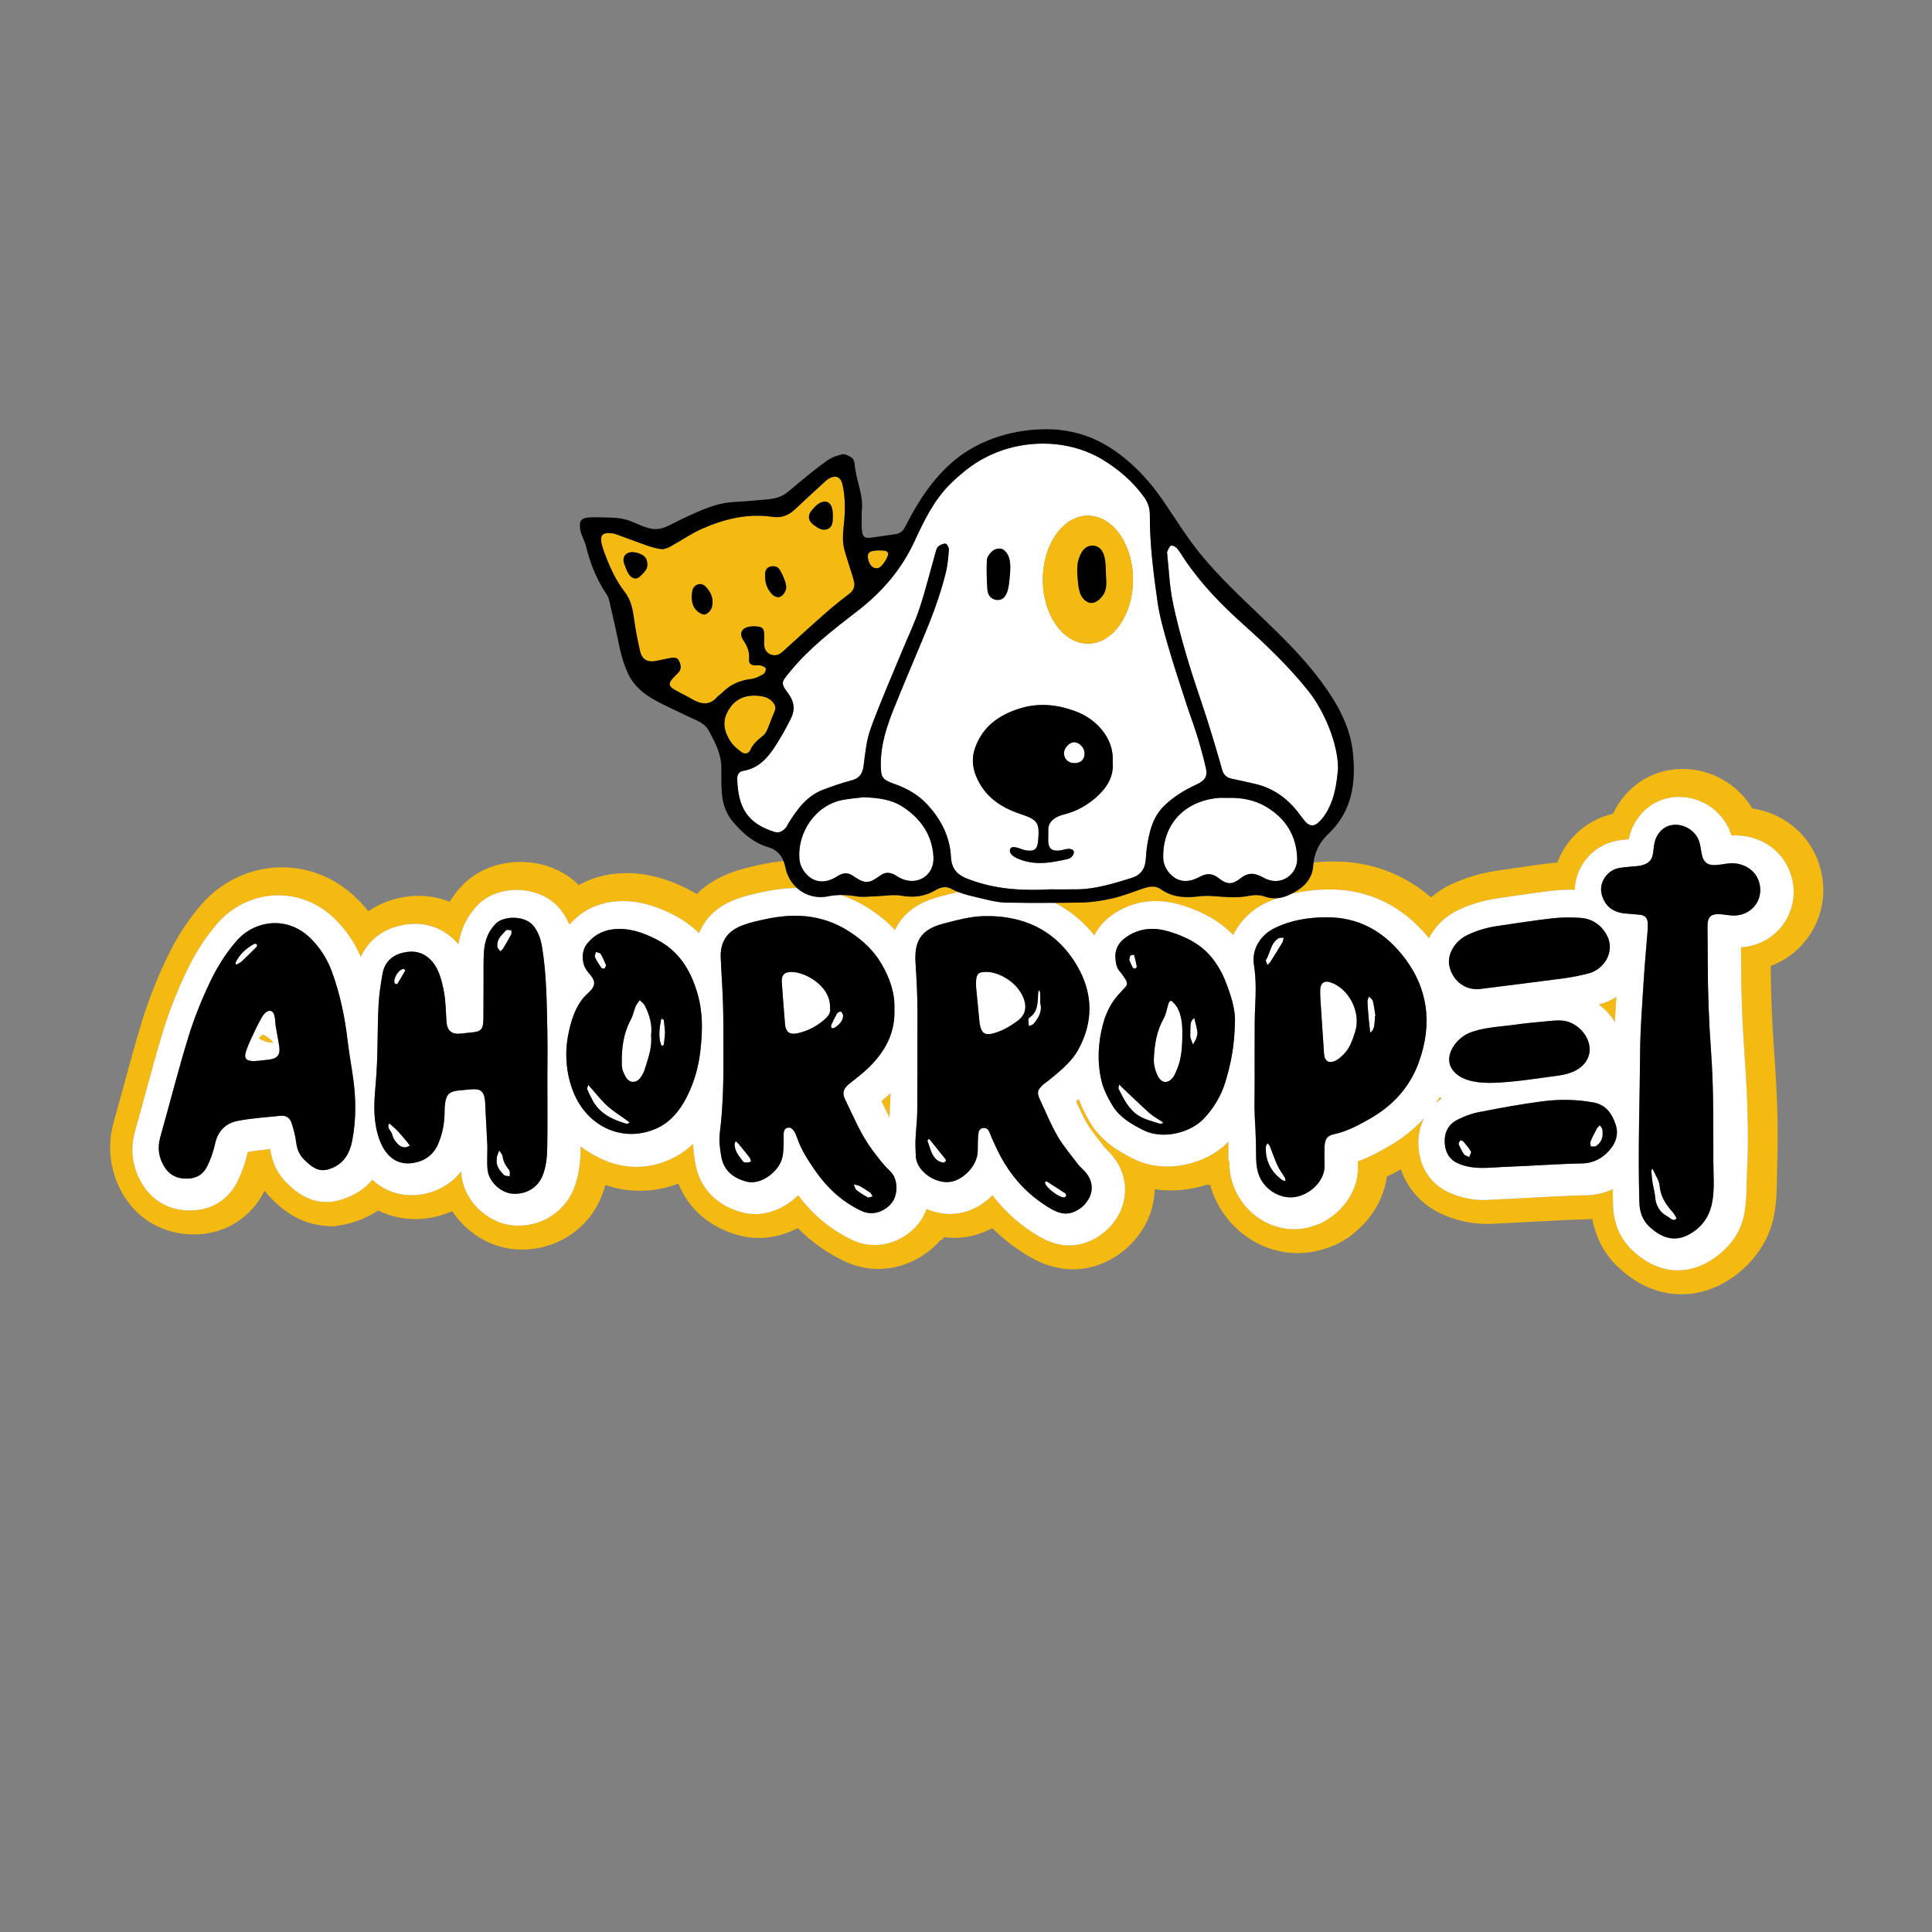
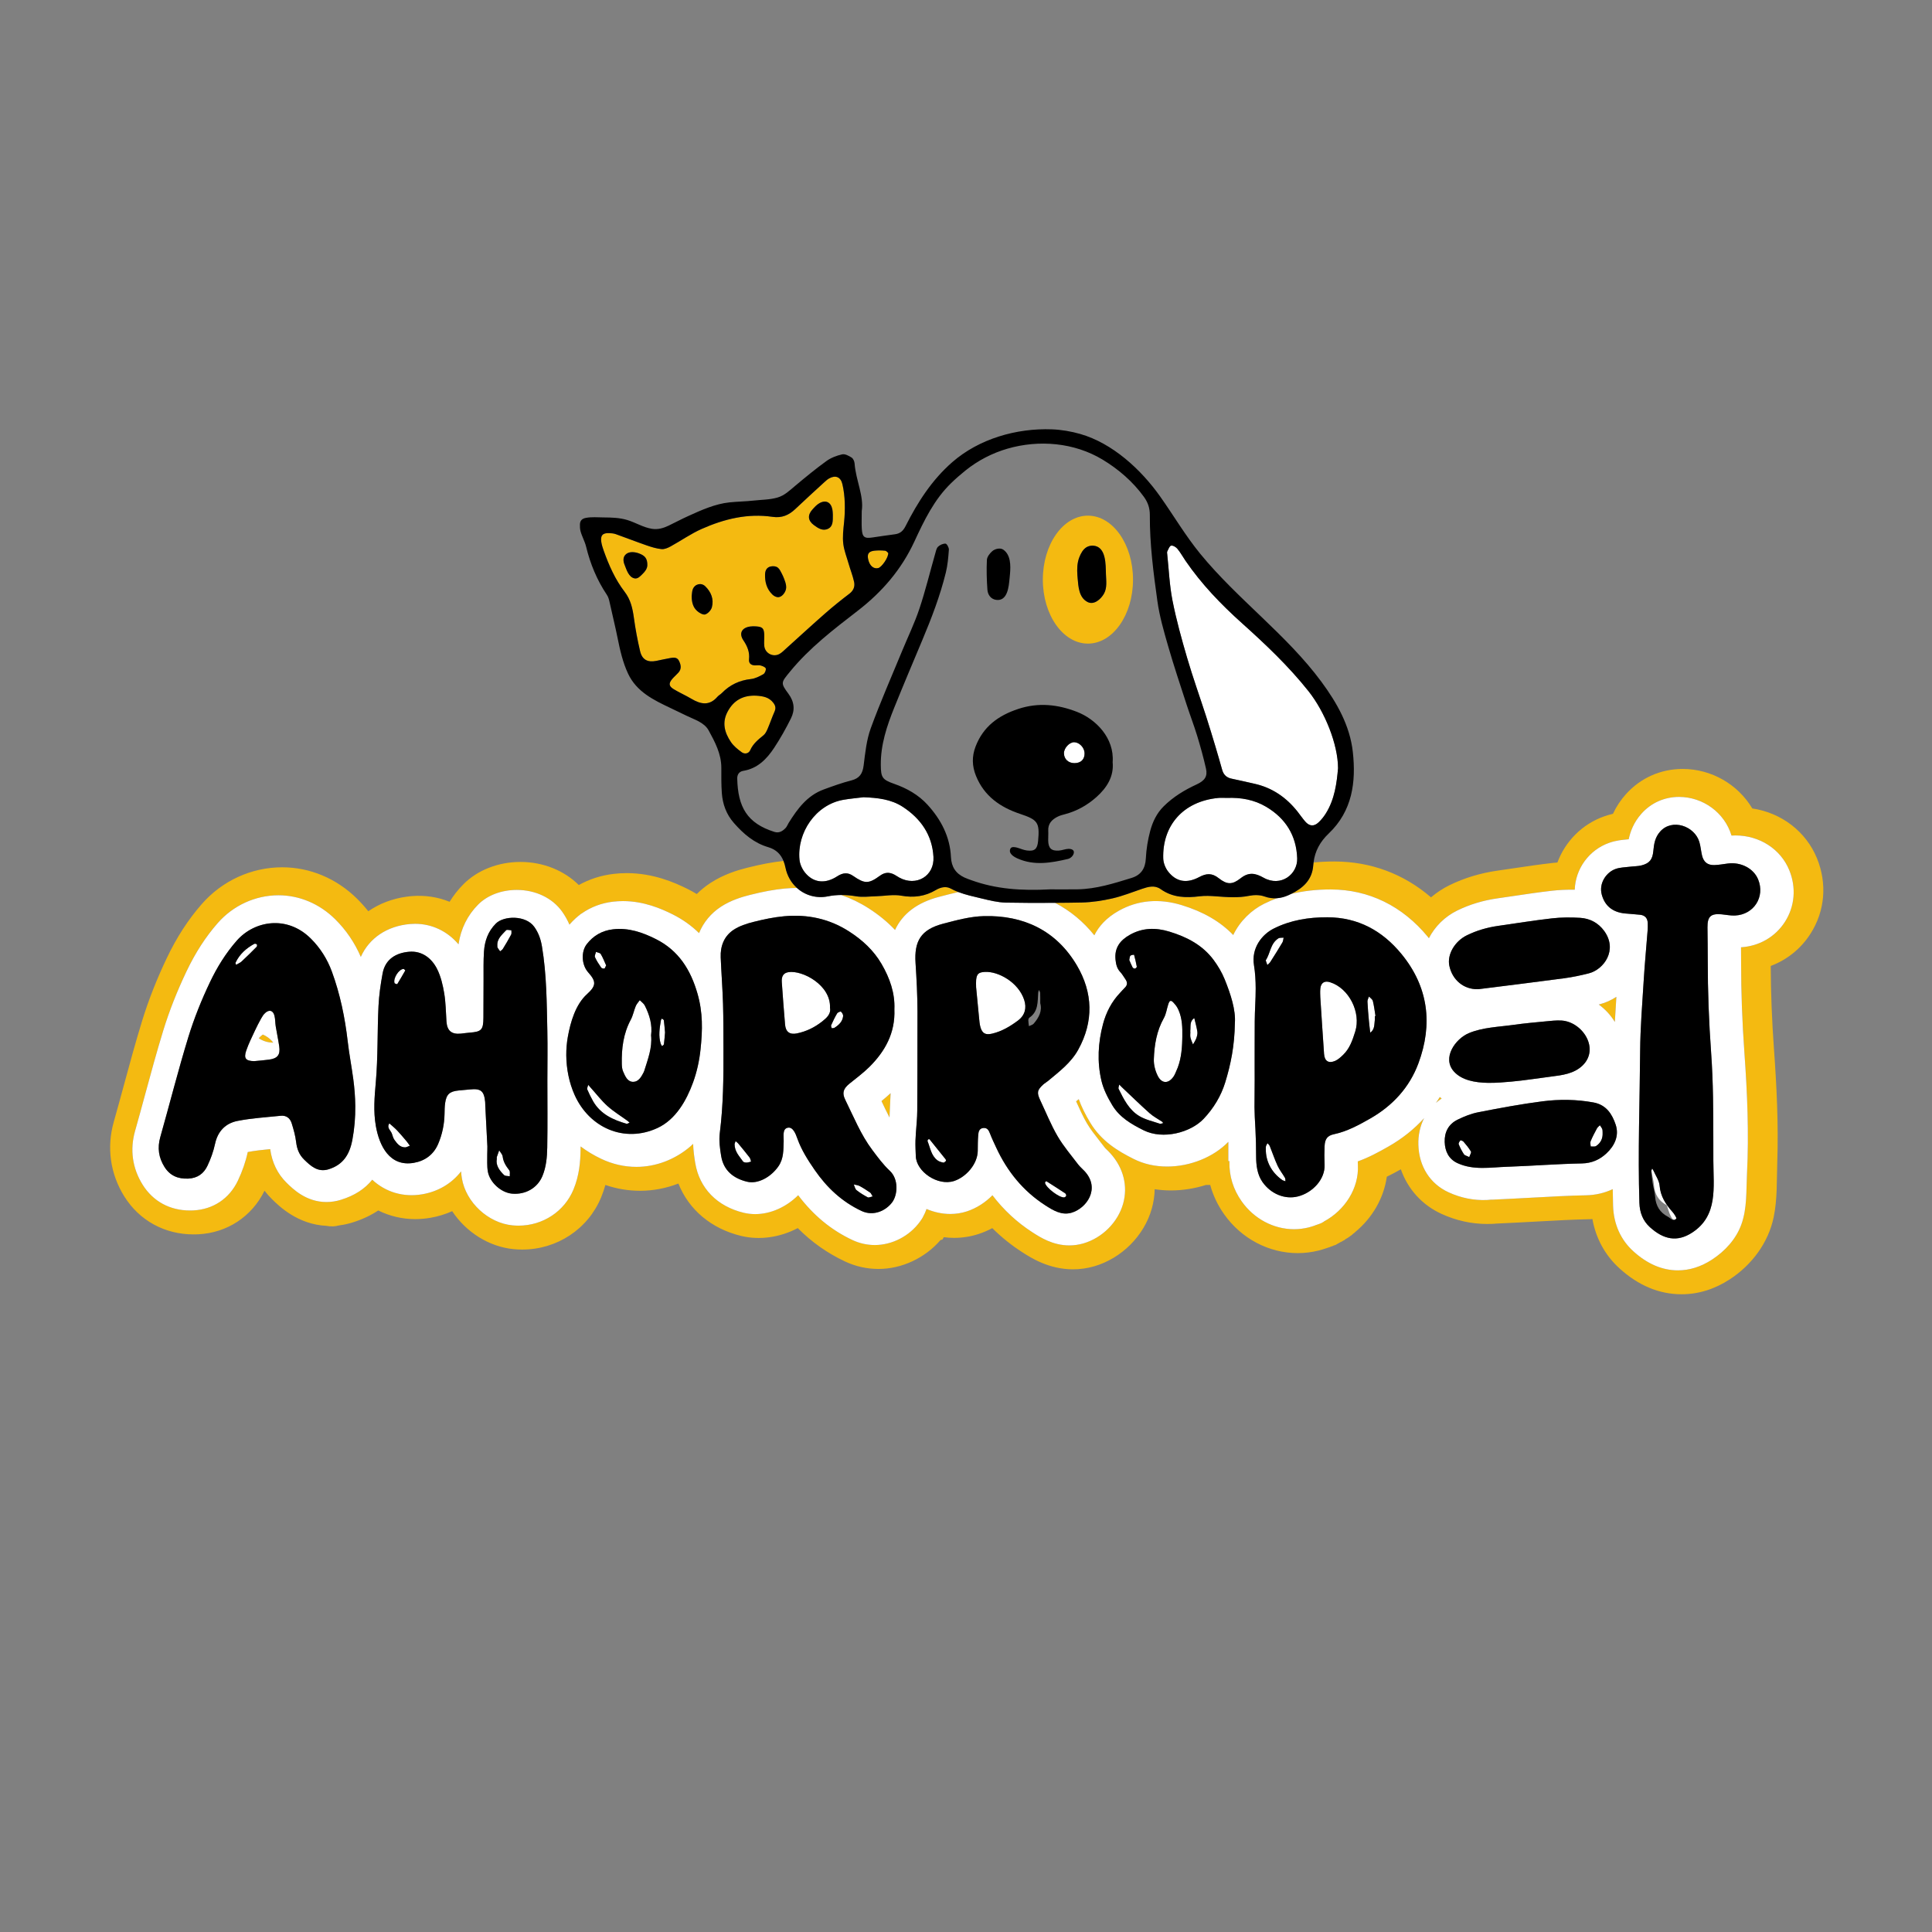
<svg xmlns="http://www.w3.org/2000/svg" version="1.1" id="Capa_1" x="0px" y="0px" width="1200px" height="1200px" viewBox="0 0 1200 1200" xml:space="preserve">
  <rect x="0" y="0" width="1200" height="1200" fill="#808080" stroke="none" />
  <g>
    <ellipse id="XMLID_2_" fill="none" cx="594.971" cy="614.41" />
    <g>
      <path fill="#F4BA11" d="M555.927,577.611c4.692-10.121,13.794-17.01,27.285-20.547l1.017-0.265 c3.502-0.92,7.202-1.885,11.046-2.728c-1.612-0.62-3.204-1.327-4.751-2.17c-2.991-1.625-6.359-0.804-9.26,0.913 c-6.716,3.976-13.67,4.903-21.45,3.517c-5.012-0.893-10.369,0.208-15.572,0.345c-4.206,0.109-8.521,0.717-12.598,0.012 c-3.085-0.531-6.141-0.798-9.176-0.779c5.925,2.046,11.622,4.767,17.028,8.234C545.866,568.229,551.297,572.703,555.927,577.611z" />
      <path fill="#F4BA11" d="M553.179,678.982c-1.902,1.751-3.816,3.413-5.669,4.91c1.662,3.527,3.286,6.939,4.985,10.188 C552.614,689.047,552.996,684.017,553.179,678.982z" />
      <path fill="#F4BA11" d="M163.228,642.581c-0.9,0.63-1.753,1.403-2.52,2.281c2.45,1.652,5.521,2.733,9.022,2.743 C167.677,644.902,165.207,643.385,163.228,642.581z" />
      <path fill="#F4BA11" d="M1128.576,533.174c-6.82-16.748-22.119-28.332-40.203-31.038c-8.847-14.857-25.284-24.529-43.205-24.529 c-13.709,0-26.258,5.595-35.345,15.758c-3.259,3.648-5.922,7.698-7.974,12.105c-1.653,0.379-3.404,0.865-5.218,1.495 c-14.021,4.878-24.431,15.741-29.296,28.763c-0.908,0.082-1.83,0.139-2.719,0.241c-8.412,0.95-16.556,2.16-24.43,3.331 c-3.316,0.491-6.63,0.984-9.938,1.453c-10.659,1.508-20.724,4.554-29.899,9.047c-4.211,2.058-8.064,4.62-11.517,7.559 c-16.938-14.56-37.345-22.224-59.922-22.273h-0.283c-4.39,0-8.633,0.213-12.755,0.615c-0.062,0.533-0.146,1.059-0.181,1.607 c-0.601,9.307-6.493,14.384-13.873,17.97c7.563-1.872,15.679-2.83,24.522-2.83h0.28c23.592,0.055,44.424,10.238,60.249,29.45 c0.226,0.275,0.424,0.558,0.643,0.831c3.689-7.182,9.796-13.377,17.63-17.206c7.656-3.75,16.098-6.297,25.075-7.566 c3.349-0.474,6.698-0.972,10.049-1.468c7.758-1.156,15.783-2.346,23.868-3.259c4.409-0.499,9.089-0.694,13.967-0.632 c0.417-12.836,8.75-24.716,21.537-29.165c4.142-1.441,7.963-1.793,10.756-2.048c0.404-0.037,0.811-0.072,1.215-0.117 c1.015-4.756,3.117-10.518,7.943-15.917c5.981-6.693,14.27-10.381,23.327-10.381c14.89,0,28.257,9.781,32.508,23.786 c0.02,0.072,0.045,0.146,0.064,0.218c0.818-0.055,1.637-0.079,2.45-0.079c14.979,0,28.113,8.479,33.46,21.605 c4.396,10.793,3.423,22.459-2.676,32.005c-5.989,9.374-15.914,15.128-27.31,15.862c0.032,3.137,0.057,6.277,0.052,9.414 c-0.02,18.051,0.665,36.864,2.041,55.911c1.798,24.869,2.885,50.429,1.615,75.343c-0.538,10.569,0.148,21.378-3.505,31.501 c-3.281,9.097-10.17,16.552-18.188,21.789c-6.808,4.444-13.95,6.706-21.226,6.706c-9.717,0-19.037-3.998-27.707-11.884 c-7.856-7.133-12.197-16.884-12.549-28.183c-0.109-3.458-0.148-6.92-0.211-10.377c-5.126,2.4-10.687,3.71-16.658,3.819 c-10.396,0.198-21.125,0.789-31.504,1.359c-4.362,0.243-8.722,0.48-13.087,0.694l-13.583,0.669 c-0.19-0.01-0.382-0.029-0.577-0.029c-0.541,0-1.042,0.055-1.528,0.134c-0.005,0-0.01,0-0.02,0c-0.449,0-0.87,0.045-1.285,0.1 c-8.1,0.322-16.04-1.271-23.669-4.762c-11.532-5.272-18.384-16.001-18.813-29.438c-0.193-6.047,1.066-11.706,3.566-16.642 c-6.155,6.785-13.521,12.698-22.164,17.623c-6.107,3.482-12.219,6.801-19.044,9.246c0.021,0.823,0.045,1.637,0.085,2.445 c0.647,14.21-8.016,27.88-21.149,34.898l0.005,0.064c-0.306,0.144-0.581,0.322-0.854,0.506c-0.277,0.124-0.541,0.268-0.788,0.422 c-0.362,0.108-0.7,0.253-1.022,0.411c-0.461,0.119-0.897,0.273-1.299,0.467c-0.323,0.079-0.631,0.173-0.913,0.302 c-0.446,0.135-0.875,0.293-1.27,0.491c-1.071,0.362-2.158,0.699-3.273,0.982c-2.964,0.744-6.026,1.126-9.097,1.126 c-12.728,0-24.895-6.478-32.548-17.325c-5.238-7.44-7.792-15.719-7.604-24.617c0.005-0.129,0.005-0.258,0.01-0.387h-0.675v-11.953 c-9.151,9.474-23.659,15.355-38.009,15.355c-7.521,0-14.498-1.572-20.728-4.682c-9.979-4.98-20.162-11.16-27.032-22.554 c-3.175-5.268-5.501-10.029-7.143-14.622c-0.546,0.457-1.091,0.918-1.629,1.359c2.199,4.886,4.288,9.493,6.658,13.556 c2.054,3.526,4.9,7.162,7.917,11.017c1.15,1.473,2.301,2.946,3.432,4.434c0.238,0.253,0.496,0.491,0.749,0.734 c0.709,0.685,1.593,1.538,2.537,2.584c8.104,8.929,10.984,20.346,7.887,31.298c-3.264,11.547-12.963,21.214-24.703,24.627 c-2.848,0.823-5.779,1.239-8.71,1.239c-10.263,0-18.124-5.063-22.821-8.09c-9.607-6.185-17.94-13.902-24.922-23.059 c-4.422,4.483-9.853,8.016-15.834,9.989c-3.291,1.081-6.766,1.632-10.324,1.632c-5.151,0-10.161-1.131-14.773-3.095 c-0.625,1.746-1.369,3.422-2.242,4.984l0.013,0.025c-0.082,0.118-0.142,0.258-0.216,0.382c-0.109,0.148-0.191,0.322-0.283,0.48 c-0.134,0.193-0.263,0.397-0.377,0.601l-0.035,0.01c-0.293,0.451-0.595,0.897-0.905,1.329 c-6.51,8.993-17.269,14.578-28.081,14.578c-4.844,0-9.548-1.057-13.982-3.146c-13.164-6.194-24.2-15.307-33.622-27.791 c-7.403,7.366-17.104,11.73-26.688,11.73c-2.438,0.006-4.851-0.282-7.177-0.843c-16.487-3.968-27.444-15.212-30.058-30.842 c-0.637-3.804-1.195-7.802-1.319-11.948c-0.548,0.501-1.056,1.037-1.622,1.522c-9.593,8.233-21.527,12.772-33.599,12.772 c-7.48,0-14.821-1.672-21.819-4.97c-4.747-2.242-8.998-4.847-12.852-7.723c-0.015,0.738-0.01,1.482-0.022,2.222 c-0.132,7.182-0.756,15.708-4.397,24.502c-5.655,13.655-19.042,22.47-34.115,22.47c-1.235,0-2.49-0.06-3.73-0.174 c-15.128-1.429-28.952-14.255-31.474-29.194c-0.253-1.498-0.409-2.946-0.503-4.33c-5.778,7.47-14.166,12.499-24.042,14.2 c-11.76,2.033-22.781-1.28-31.149-9.027c-4.506,5.659-10.976,9.86-19.46,12.479c-2.969,0.918-5.979,1.379-8.96,1.379 c-12.598,0-20.822-8.085-24.775-11.974c-5.605-5.511-9.025-12.534-10.178-20.896c-4.891,0.466-9.553,0.972-13.942,1.815 c-0.007,0.029-0.015,0.055-0.02,0.079c-1.252,5.858-3.308,11.81-6.111,17.712c-5.287,11.15-15.391,17.887-27.711,18.477 c-0.704,0.029-1.389,0.045-2.063,0.045c-12.484,0-22.92-5.685-29.38-16.012c-6.376-10.212-8-21.754-4.7-33.381 c2.143-7.544,4.246-15.291,6.282-22.786c3.534-13.01,7.187-26.467,11.257-39.705c3.675-11.968,8.531-24.309,14.434-36.686 c5.521-11.576,11.854-21.37,19.364-29.941c9.623-10.976,23.382-17.273,37.746-17.273c12.995,0,25.489,5.275,35.181,14.853 c6.791,6.718,12.14,14.583,15.949,23.419c5.181-11.636,16.329-19.24,30.715-20.428c0.994-0.082,2.003-0.124,3-0.124 c10.518,0,20.091,4.623,26.963,12.727c1.485-9.741,5.595-18.04,12.246-24.715c5.739-5.759,14.473-9.062,23.972-9.062 c11.622,0,22.146,5.037,28.143,13.476c1.82,2.567,3.313,5.24,4.543,8.085c1.25-1.426,2.547-2.79,3.934-4.02 c0.109-0.08,0.198-0.179,0.302-0.266c0.387-0.265,0.722-0.585,1.042-0.91c0.303-0.193,0.583-0.407,0.849-0.637 c0.27-0.203,0.516-0.432,0.751-0.667c0.156-0.084,0.32-0.167,0.459-0.273c0.124-0.082,0.268-0.141,0.387-0.233 c5.645-3.938,12.177-6.411,19.364-7.249c2.058-0.238,4.151-0.36,6.22-0.36c12.891,0,23.798,4.729,30.881,8.283 c6.175,3.1,11.592,6.961,16.313,11.589c2.748-6.657,7.361-12.293,13.571-16.356c6.262-4.099,13.204-6.135,17.881-7.311 c8.556-2.158,15.272-3.39,21.77-3.998c2.549-0.238,5.069-0.35,7.564-0.377c-3.487-3.152-6.071-7.475-7.125-12.686 c-0.29-1.438-0.687-2.797-1.203-4.067c-6.857,0.727-13.923,2.051-22.653,4.25c-5.808,1.461-14.485,4.033-22.766,9.454 c-3.095,2.026-5.908,4.32-8.442,6.84c-1.751-1.046-3.537-2.056-5.389-2.988c-8.549-4.29-21.797-9.997-38.113-9.997 c-2.691,0-5.409,0.159-8.085,0.469c-7.799,0.908-15.063,3.249-21.688,6.927c-9.179-9.077-22.211-14.342-36.223-14.342 c-13.749,0-26.647,5.032-35.385,13.804c-3.351,3.358-6.229,7.014-8.635,10.949c-7.262-2.951-15.228-4.206-23.491-3.524 c-0.538,0.044-1.071,0.097-1.607,0.154l-0.005-0.018c-0.506,0.119-1.047,0.188-1.622,0.208c-0.03,0.012-0.064,0.022-0.099,0.027 c-8.898,1.228-16.924,4.372-23.674,9.027c-2.172-2.715-4.501-5.319-6.999-7.79c-12.728-12.579-29.244-19.508-46.51-19.508 c-19.009,0-37.185,8.298-49.865,22.769c-8.499,9.699-15.626,20.696-21.792,33.624c-6.24,13.085-11.383,26.17-15.292,38.888 c-4.146,13.491-7.834,27.072-11.403,40.216c-2.023,7.45-4.117,15.153-6.232,22.607c-4.514,15.897-2.195,32.35,6.54,46.327 c9.377,14.989,25.065,23.585,43.043,23.585c0.913,0,1.835-0.021,2.837-0.064c17.962-0.863,33.321-10.972,41.208-27.067 c1.424,1.846,2.983,3.606,4.68,5.272c4.442,4.37,15.969,15.704,33.941,16.552l0.005,0.025c0.469,0.02,0.91,0.084,1.334,0.168 c0.193,0.015,0.37,0.055,0.551,0.095c0.218-0.016,0.434-0.035,0.665-0.035c0.399,0,0.779,0.03,1.148,0.079 c0.347-0.06,0.719-0.079,1.094-0.094c0.399-0.084,0.831-0.134,1.272-0.159c0.159-0.039,0.31-0.089,0.486-0.108 c0.461-0.129,0.947-0.229,1.468-0.278l0.007-0.029c2.626-0.343,5.24-0.913,7.822-1.712c6.386-1.969,11.713-4.553,16.16-7.514 c7.063,3.491,14.868,5.371,22.958,5.371c3.129,0,6.319-0.277,9.479-0.823c4.722-0.818,9.25-2.202,13.496-4.106 c8.521,12.896,22.751,22.126,38.271,23.59c1.746,0.163,3.507,0.248,5.238,0.248c21.616,0,40.851-12.723,49.005-32.424 c1.079-2.604,1.93-5.174,2.634-7.698c6.989,2.4,14.215,3.616,21.566,3.616c8.129,0,16.184-1.558,23.793-4.499 c6.451,16.229,20.396,28.063,39.05,32.558c11.453,2.743,24.066,0.918,35.082-4.886c8.618,8.695,18.297,15.525,29.296,20.698 c6.599,3.105,13.613,4.678,20.845,4.678c14.505,0,28.907-6.786,38.529-17.945l1.205-0.338l0.826-1.434 c2.095,0.253,4.208,0.422,6.351,0.422c5.277-0.005,10.441-0.828,15.356-2.44c2.882-0.952,5.702-2.162,8.422-3.615 c5.645,5.614,11.857,10.609,18.568,14.929c5.369,3.458,16.542,10.654,31.543,10.654c4.444,0,8.884-0.63,13.204-1.88 c16.955-4.925,30.975-18.942,35.717-35.717c1.146-4.042,1.746-8.114,1.835-12.157c3.259,0.496,6.595,0.764,10.015,0.764 c7.477,0,14.895-1.205,21.894-3.437v0.029h2.579c1.73,6.394,4.607,12.47,8.633,18.179c10.666,15.123,27.756,24.155,45.714,24.155 c4.39,0,8.774-0.546,13.035-1.617c1.434-0.362,2.916-0.804,4.533-1.354l1.069-0.362l1.421-0.462l0.645-0.308l0.801-0.208 l0.821-0.401l1.22-0.372l1.31-0.804l0.67-0.308l0.632-0.417l1.392-0.669c0.422-0.317,0.902-0.57,1.414-0.794 c0.565-0.54,1.242-0.987,2.011-1.324c0.338-0.293,0.722-0.535,1.124-0.759c0.421-0.396,0.907-0.744,1.438-1.036 c0.099-0.09,0.183-0.189,0.287-0.269c0.407-0.437,0.868-0.823,1.389-1.146c0.174-0.148,0.322-0.327,0.517-0.461l-0.008-0.04 c10.716-8.844,17.774-21.159,19.611-34.333c3.118-1.518,5.989-3.085,8.723-4.613c4.311,12.257,13.129,22.137,25.276,27.692 c9.087,4.151,18.615,6.259,28.324,6.259c0.896,0,1.793-0.015,2.69-0.055l2.019-0.084l0.565-0.094l0.179,0.005l14.377-0.704 c4.385-0.214,8.77-0.457,13.184-0.7c10.225-0.561,20.8-1.146,30.923-1.334c0.486-0.01,0.963-0.074,1.448-0.094 c2.158,11.993,7.842,22.483,16.825,30.643c11.725,10.669,24.695,16.075,38.544,16.075c10.461,0,20.569-3.14,30.038-9.33 c13.548-8.849,23.909-22.646,27.195-38.628c2.326-11.313,1.84-22.722,2.223-34.189c0.783-23.595-0.383-46.937-2.078-70.467 c-1.258-17.454-1.93-34.695-1.994-51.308c10.126-3.799,18.759-10.708,24.718-20.043 C1133.506,565.92,1134.975,548.875,1128.576,533.174z" />
      <path fill="#F4BA11" d="M679.715,580.937c2.678-5.421,7.355-10.877,15.296-15.307c11.661-6.507,24.899-7.73,38.917-3.455 c13.535,4.127,24.061,10.265,32.051,18.588c4.201-8.784,11.421-15.542,19.087-19.374c2.646-1.324,5.376-2.472,8.174-3.499 c-2.555,0.206-5.179-0.109-7.892-1.089c-2.864-1.034-6.453-1.009-9.501-0.397c-6.847,1.389-13.607,0.846-20.438,0.328 c-3.388-0.26-6.854-0.457-10.203-0.035c-8.615,1.083-16.834,0.865-24.294-4.437c-3.675-2.616-7.668-1.508-11.576-0.181 c-6.086,2.066-12.107,4.494-18.348,5.925c-6.239,1.431-12.702,2.411-19.086,2.564c-5.538,0.131-11.076,0.161-16.616,0.206 C664.646,565.615,672.83,572.366,679.715,580.937z" />
      <path fill="#F4BA11" d="M894.289,681.363c-0.738,1.25-1.572,2.44-2.375,3.65c1.105-0.977,2.286-1.885,3.541-2.718 C895.059,681.993,894.667,681.686,894.289,681.363z" />
      <path fill="#F4BA11" d="M993.606,623.772c-0.201,0.05-0.395,0.09-0.593,0.144c4.043,2.951,7.47,6.662,9.992,10.858 c0.28-5.263,0.617-10.471,0.955-15.609C1000.776,621.219,997.304,622.83,993.606,623.772z" />
      <path fill="#FFFFFF" d="M542.009,743.12c-0.711-1.136-0.967-1.979-1.533-2.37c-2.113-1.459-4.271-2.872-6.532-4.088 c-1.081-0.58-2.43-0.664-3.658-0.977c0.553,1.2,0.796,2.782,1.718,3.531c2.138,1.731,4.548,3.165,6.979,4.475 C539.579,744.009,540.675,743.403,542.009,743.12z" />
      <path fill="#FFFFFF" d="M516.237,636.813c-0.208,0.472,0.233,1.23,0.367,1.82c0.848-0.1,1.307-0.024,1.607-0.208 c2.775-1.722,5.109-3.879,5.471-7.312c0.094-0.902-0.623-2.107-1.342-2.763c-0.275-0.248-1.991,0.437-2.383,1.097 C518.546,631.803,517.366,634.303,516.237,636.813z" />
      <path fill="#FFFFFF" d="M489.761,603.819c-3.095,0.486-4.435,2.438-4.171,6.208c0.61,8.8,1.29,17.6,2.031,26.389 c0.38,4.493,2.895,6.354,7.333,5.451c5.803-1.176,11.016-3.726,15.644-7.371c2.869-2.257,5.654-4.707,4.925-8.526 C516.183,611.845,498.332,602.479,489.761,603.819z" />
      <path fill="#FFFFFF" d="M463.696,722.1c0.942-0.01,1.877-0.382,2.815-0.6c-0.305-0.863-0.415-1.875-0.945-2.564 c-2.281-2.966-4.667-5.848-7.056-8.725c-0.454-0.551-1.081-0.957-1.629-1.429c-0.258,0.72-0.514,1.443-0.625,1.756 c0,4.812,3.028,7.653,5.243,10.872C461.851,721.922,462.947,722.11,463.696,722.1z" />
      <path fill="#FFFFFF" d="M586.029,722.12c0.481,0.084,1.129-0.774,1.59-1.121c-0.164-0.561-0.166-0.794-0.28-0.938 c-3.306-4.146-6.617-8.288-9.967-12.4c-0.114-0.144-0.774-0.069-0.935,0.114c-0.228,0.268-0.412,0.804-0.295,1.097 c1.687,4.142,2.229,8.933,6.158,11.859C583.331,721.5,584.735,721.887,586.029,722.12z" />
-       <path fill="#FFFFFF" d="M646.075,616.694c-0.034-0.609-0.496-1.205-0.764-1.805c-0.158,0.55-0.432,1.096-0.471,1.656 c-0.393,5.689,0.179,11.695-5.483,15.555c-0.409,0.277-0.655,1.076-0.647,1.627c0.01,1.215,0.238,2.425,0.377,3.631 c0.994-0.491,2.262-0.749,2.932-1.523c3.233-3.754,5.461-7.916,4.092-12.731C646.11,620.692,646.17,618.688,646.075,616.694z" />
      <path fill="#FFFFFF" d="M649.543,733.751c-0.164,0.322-0.521,0.689-0.467,0.968c0.605,3.03,9.003,9.374,11.938,8.992 c0.467-0.06,1.131-0.591,1.216-1.002c0.094-0.456-0.226-1.25-0.62-1.513c-3.79-2.515-7.636-4.95-11.473-7.396 C649.989,733.706,649.746,733.761,649.543,733.751z" />
      <path fill="#FFFFFF" d="M606.296,608.648c-0.129,1.192-0.02,2.405-0.02,4.515c0.543,5.689,1.155,12.276,1.82,18.858 c0.198,1.993,0.327,4.027,0.868,5.937c1.126,3.979,3.189,5.005,7.251,4.058c5.989-1.398,11.121-4.459,15.986-8.075 c4.484-3.338,5.561-7.901,3.948-12.861c-3.563-10.97-16.159-17.896-24.448-17.403 C607.824,603.906,606.698,604.876,606.296,608.648z" />
      <path fill="#FFFFFF" d="M798.417,733.706c-0.089-0.724,0.027-1.567-0.312-2.143c-1.479-2.544-3.366-4.876-4.589-7.529 c-1.837-3.978-3.209-8.164-4.855-12.236c-0.268-0.654-0.913-1.16-1.384-1.735c-0.327,0.619-0.784,1.21-0.947,1.874 c-0.184,0.765-0.104,1.593-0.104,1.593c-0.153,7.821,3.628,14.775,10.124,19.349C796.939,733.29,797.723,733.434,798.417,733.706z " />
      <path fill="#FFFFFF" d="M793.239,557.89c-2.798,1.027-5.528,2.175-8.174,3.499c-7.666,3.832-14.886,10.59-19.087,19.374 c-7.99-8.323-18.516-14.461-32.051-18.588c-14.018-4.275-27.256-3.053-38.917,3.455c-7.94,4.43-12.618,9.886-15.296,15.307 c-6.885-8.571-15.069-15.321-24.429-20.162c-10.173,0.077-20.346,0.062-30.514-0.146c-5.144-0.106-10.317-1.423-15.366-2.639 c-4.752-1.146-9.548-2.16-14.131-3.918c-3.844,0.843-7.544,1.808-11.046,2.728l-1.017,0.265 c-13.491,3.537-22.593,10.426-27.285,20.547c-4.63-4.908-10.062-9.382-16.433-13.469c-5.406-3.467-11.103-6.188-17.028-8.234 c-2.743,0.018-5.471,0.263-8.206,0.821c-7.175,1.466-14.198-0.618-19.282-5.21c-2.495,0.027-5.015,0.139-7.564,0.377 c-6.498,0.607-13.213,1.84-21.77,3.998c-4.677,1.176-11.619,3.212-17.881,7.311c-6.21,4.063-10.823,9.699-13.571,16.356 c-4.722-4.628-10.138-8.489-16.313-11.589c-7.083-3.554-17.99-8.283-30.881-8.283c-2.068,0-4.162,0.122-6.22,0.36 c-7.187,0.838-13.72,3.311-19.364,7.249c-0.119,0.092-0.263,0.151-0.387,0.233c-0.139,0.106-0.303,0.188-0.459,0.273 c-0.235,0.235-0.481,0.464-0.751,0.667c-0.266,0.23-0.546,0.444-0.849,0.637c-0.32,0.325-0.654,0.645-1.042,0.91 c-0.104,0.087-0.193,0.186-0.302,0.266c-1.387,1.23-2.684,2.594-3.934,4.02c-1.23-2.845-2.723-5.518-4.543-8.085 c-5.997-8.439-16.521-13.476-28.143-13.476c-9.499,0-18.233,3.303-23.972,9.062c-6.651,6.676-10.761,14.974-12.246,24.715 c-6.872-8.104-16.445-12.727-26.963-12.727c-0.997,0-2.006,0.042-3,0.124c-14.387,1.188-25.534,8.792-30.715,20.428 c-3.809-8.836-9.158-16.701-15.949-23.419c-9.692-9.578-22.186-14.853-35.181-14.853c-14.364,0-28.124,6.297-37.746,17.273 c-7.509,8.571-13.843,18.365-19.364,29.941c-5.902,12.377-10.758,24.718-14.434,36.686c-4.07,13.238-7.723,26.695-11.257,39.705 c-2.036,7.495-4.139,15.242-6.282,22.786c-3.301,11.627-1.677,23.169,4.7,33.381c6.46,10.327,16.896,16.012,29.38,16.012 c0.675,0,1.359-0.016,2.063-0.045c12.321-0.59,22.424-7.326,27.711-18.477c2.803-5.902,4.858-11.854,6.111-17.712 c0.005-0.024,0.013-0.05,0.02-0.079c4.39-0.844,9.052-1.35,13.942-1.815c1.153,8.362,4.573,15.386,10.178,20.896 c3.953,3.889,12.177,11.974,24.775,11.974c2.981,0,5.992-0.461,8.96-1.379c8.484-2.619,14.955-6.82,19.46-12.479 c8.368,7.747,19.389,11.061,31.149,9.027c9.875-1.701,18.263-6.73,24.042-14.2c0.094,1.384,0.25,2.832,0.503,4.33 c2.522,14.939,16.346,27.766,31.474,29.194c1.24,0.114,2.495,0.174,3.73,0.174c15.074,0,28.46-8.814,34.115-22.47 c3.641-8.794,4.265-17.32,4.397-24.502c0.012-0.739,0.007-1.483,0.022-2.222c3.854,2.876,8.105,5.48,12.852,7.723 c6.999,3.298,14.339,4.97,21.819,4.97c12.072,0,24.006-4.539,33.599-12.772c0.565-0.485,1.074-1.021,1.622-1.522 c0.124,4.146,0.682,8.145,1.319,11.948c2.614,15.63,13.571,26.874,30.058,30.842c2.326,0.561,4.739,0.849,7.177,0.843 c9.583,0,19.285-4.364,26.688-11.73c9.421,12.484,20.458,21.597,33.622,27.791c4.434,2.089,9.139,3.146,13.982,3.146 c10.813,0,21.571-5.585,28.081-14.578c0.31-0.432,0.612-0.878,0.905-1.329l0.035-0.01c0.114-0.203,0.243-0.407,0.377-0.601 c0.092-0.158,0.173-0.332,0.283-0.48c0.074-0.124,0.134-0.264,0.216-0.382l-0.013-0.025c0.873-1.563,1.617-3.238,2.242-4.984 c4.613,1.964,9.622,3.095,14.773,3.095c3.559,0,7.033-0.551,10.324-1.632c5.982-1.974,11.413-5.506,15.834-9.989 c6.981,9.156,15.314,16.874,24.922,23.059c4.697,3.026,12.559,8.09,22.821,8.09c2.931,0,5.862-0.416,8.71-1.239 c11.74-3.413,21.439-13.08,24.703-24.627c3.098-10.952,0.218-22.369-7.887-31.298c-0.944-1.046-1.828-1.899-2.537-2.584 c-0.253-0.243-0.511-0.481-0.749-0.734c-1.131-1.487-2.281-2.961-3.432-4.434c-3.017-3.854-5.863-7.49-7.917-11.017 c-2.37-4.063-4.459-8.67-6.658-13.556c0.538-0.441,1.083-0.902,1.629-1.359c1.642,4.593,3.968,9.354,7.143,14.622 c6.87,11.394,17.053,17.573,27.032,22.554c6.229,3.109,13.206,4.682,20.728,4.682c14.35,0,28.857-5.882,38.009-15.355v11.953 h0.675c-0.005,0.129-0.005,0.258-0.01,0.387c-0.188,8.898,2.365,17.177,7.604,24.617c7.653,10.848,19.82,17.325,32.548,17.325 c3.07,0,6.133-0.382,9.097-1.126c1.115-0.283,2.202-0.62,3.273-0.982c0.395-0.198,0.823-0.356,1.27-0.491 c0.282-0.129,0.59-0.223,0.913-0.302c0.401-0.193,0.838-0.348,1.299-0.467c0.322-0.158,0.66-0.303,1.022-0.411 c0.247-0.154,0.511-0.298,0.788-0.422c0.272-0.184,0.548-0.362,0.854-0.506l-0.005-0.064 c13.134-7.019,21.797-20.688,21.149-34.898c-0.04-0.809-0.064-1.622-0.085-2.445c6.825-2.445,12.937-5.764,19.044-9.246 c8.644-4.925,16.009-10.838,22.164-17.623c-2.5,4.936-3.76,10.595-3.566,16.642c0.43,13.437,7.281,24.165,18.813,29.438 c7.629,3.491,15.569,5.084,23.669,4.762c0.415-0.055,0.836-0.1,1.285-0.1c0.01,0,0.015,0,0.02,0 c0.486-0.079,0.987-0.134,1.528-0.134c0.195,0,0.387,0.02,0.577,0.029l13.583-0.669c4.365-0.214,8.725-0.451,13.087-0.694 c10.379-0.57,21.107-1.161,31.504-1.359c5.972-0.109,11.532-1.419,16.658-3.819c0.063,3.457,0.102,6.919,0.211,10.377 c0.352,11.299,4.692,21.05,12.549,28.183c8.67,7.886,17.99,11.884,27.707,11.884c7.275,0,14.418-2.262,21.226-6.706 c8.019-5.237,14.907-12.692,18.188-21.789c3.653-10.123,2.967-20.932,3.505-31.501c1.27-24.914,0.183-50.474-1.615-75.343 c-1.376-19.047-2.061-37.859-2.041-55.911c0.005-3.137-0.02-6.277-0.052-9.414c11.396-0.734,21.32-6.488,27.31-15.862 c6.099-9.546,7.071-21.212,2.676-32.005c-5.347-13.126-18.48-21.605-33.46-21.605c-0.813,0-1.632,0.024-2.45,0.079 c-0.02-0.072-0.045-0.146-0.064-0.218c-4.251-14.004-17.618-23.786-32.508-23.786c-9.058,0-17.346,3.688-23.327,10.381 c-4.826,5.399-6.929,11.16-7.943,15.917c-0.404,0.045-0.811,0.08-1.215,0.117c-2.793,0.255-6.614,0.607-10.756,2.048 c-12.787,4.449-21.12,16.329-21.537,29.165c-4.878-0.062-9.558,0.134-13.967,0.632c-8.085,0.913-16.11,2.103-23.868,3.259 c-3.351,0.496-6.7,0.995-10.049,1.468c-8.978,1.27-17.419,3.816-25.075,7.566c-7.834,3.829-13.94,10.024-17.63,17.206 c-0.219-0.272-0.417-0.555-0.643-0.831c-15.825-19.212-36.657-29.396-60.249-29.45h-0.28c-8.844,0-16.959,0.958-24.522,2.83 c-0.586,0.288-1.181,0.565-1.786,0.833C797.827,557.091,795.563,557.704,793.239,557.89z M911.109,580.924 c6.207-3.036,12.722-4.9,19.532-5.863c11.13-1.577,22.23-3.402,33.398-4.662c5.764-0.65,11.663-0.677,17.462-0.313 c6.036,0.377,11.229,3.122,14.87,8.117c8.625,11.825-0.164,23.977-9.519,26.36c-5.045,1.287-10.178,2.368-15.334,3.061 c-17.507,2.349-35.04,4.483-52.566,6.694c-0.399,0.055-0.801,0.065-1.203,0.09c-8.593,0.144-15.666-5.7-17.538-14.495 C898.714,592.888,903.56,584.617,911.109,580.924z M1031.196,516.454c7.37-8.249,21.293-3.413,24.284,6.438 c0.813,2.681,1.017,5.541,1.646,8.281c0.967,4.201,3.393,6.24,7.644,6.136c2.797-0.072,5.59-0.598,8.375-0.96 c8.216-1.066,16.088,3.05,18.88,9.9c4.39,10.78-2.624,21.844-14.354,22.395c-2.777,0.131-5.59-0.491-8.392-0.744 c-6.672-0.6-8.779,1.352-8.728,8.08c0.058,6.845,0.179,13.69,0.171,20.532c-0.024,19.117,0.71,38.183,2.088,57.27 c1.337,18.49,1.364,36.991,1.372,55.507c0.003,3.869,0.003,7.737,0.013,11.606c0.049,16.695,2.976,34.16-13.112,44.665 c-9.332,6.101-17.784,4.399-26.335-3.373c-4.246-3.858-6.297-8.938-6.488-15.054c-0.981-31.396,0.219-62.769,0.459-94.15 c0.112-14.667,1.308-29.329,2.215-43.979c0.645-10.428,1.635-20.837,2.445-31.258c0.109-1.401,0.1-2.815,0.069-4.224 c-0.064-3.053-1.569-4.97-4.647-5.33c-3.189-0.372-6.408-0.506-9.607-0.835c-7.768-0.801-12.477-4.871-14.319-11.736 c-1.89-7.026,2.817-13.89,8.683-15.931c2.782-0.967,5.904-0.978,8.881-1.359c2.386-0.308,4.855-0.238,7.159-0.833 c5.037-1.3,6.817-3.718,7.313-8.889C1027.337,524.229,1027.883,520.159,1031.196,516.454z M912.205,641.748 c8.621-3.69,19.071-3.934,28.282-5.248c6.557-0.933,13.169-1.503,19.766-2.138c3.199-0.308,6.438-0.689,9.622-0.496 c13.1,0.809,24.031,17.697,12.871,28.139c-5.272,4.93-12.454,5.822-19.299,6.681c-8.254,1.031-16.473,2.396-24.761,3.13 c-4.139,0.362-9.275,0.848-14.468,0.764c-8.085-0.129-16.316-1.622-21.167-7.043C895.495,657.089,903.937,645.289,912.205,641.748 z M1003.006,634.774c-2.522-4.196-5.949-7.907-9.992-10.858c0.198-0.054,0.392-0.094,0.593-0.144 c3.697-0.942,7.17-2.554,10.354-4.607C1003.623,624.304,1003.286,629.512,1003.006,634.774z M894.289,681.363 c0.378,0.322,0.77,0.63,1.166,0.933c-1.255,0.833-2.436,1.741-3.541,2.718C892.717,683.804,893.551,682.613,894.289,681.363z M897.325,709.298c-0.193-6.175,2.421-11.085,7.936-13.818c4.098-2.028,8.507-3.779,12.976-4.652 c13.199-2.569,26.432-5.06,39.757-6.771c10.556-1.354,21.222-1.24,31.826,0.714c7.921,1.469,11.532,7.292,13.705,13.765 c2.313,6.89-0.685,13.184-5.809,17.926c-4.145,3.829-9.052,6.056-15.197,6.17c-15.079,0.282-30.107,1.488-45.171,2.019 c-0.362,0.015-0.727,0.024-1.092,0.04c-10.564,0.347-20.971,2.336-30.94-2.223C899.83,719.957,897.511,715.121,897.325,709.298z M870.393,592.437c16.819,20.424,19.691,43.607,10.604,68.045c-5.565,14.979-16.023,26.333-29.972,34.284 c-7.154,4.077-14.361,8.005-22.577,9.746c-4.065,0.858-5.523,3.016-5.722,7.415c-0.164,3.819-0.174,7.653,0,11.473 c0.414,9.027-7.436,17.43-16.571,19.731c-8.067,2.033-16.768-1.533-21.971-8.908c-3.296-4.678-3.973-10.451-3.985-16.026 c-0.01-5.714-0.137-11.383-0.437-17.087c-0.027-0.481-0.055-0.963-0.082-1.443c-0.23-3.988-0.458-7.976-0.488-11.974 c-0.02-3.046,0.02-6.091,0.06-9.137c0.037-2.589,0.06-5.178,0.05-7.762c-0.008-2.471-0.015-4.94-0.015-7.41 c0-2.277,0-4.559,0-6.835c0.005-3.14,0.007-6.279,0.012-9.42c0.008-4.245,0.018-8.491,0.037-12.737 c0.025-6.835,0.615-13.664,0.596-20.499c-0.02-4.803-0.288-9.661-1.062-14.396c-1.736-10.629,4.915-19.081,12.311-22.781 c10.392-5.201,21.579-7.006,33.228-6.979C843.563,569.779,858.617,578.142,870.393,592.437z M690.872,686.497 c-2.859-4.742-5.503-9.925-6.758-15.257c-2.753-11.711-2.099-23.67,0.991-35.231c1.907-7.143,5.327-13.873,10.609-19.374 c0.978-1.012,1.854-2.127,2.872-3.09c1.796-1.692,1.751-3.456,0.402-5.357c-1.044-1.477-1.915-3.113-3.145-4.412 c-2.079-2.197-2.674-4.794-2.974-7.681c-0.776-7.425,2.894-12.125,8.995-15.527c7.881-4.397,16.035-4.486,24.482-1.912 c10.803,3.296,20.544,8.298,27.419,17.548c2.723,3.668,5.134,7.73,6.857,11.951c3.876,9.518,6.976,19.294,6.381,27.324 c-0.211,14.26-2.592,25.728-6.002,36.838c-2.584,8.407-7.212,16.075-13.396,22.607c-8.08,8.531-25.242,13.129-37.302,7.108 C702.575,698.183,695.36,693.947,690.872,686.497z M547.51,683.893c1.853-1.497,3.767-3.159,5.669-4.91 c-0.183,5.034-0.565,10.064-0.684,15.099C550.796,690.832,549.172,687.42,547.51,683.893z M618.795,712.859 c-1.344-2.901-2.742-5.788-3.883-8.774c-0.789-2.073-1.727-3.739-4.217-3.462c-2.644,0.298-2.951,2.54-3.109,4.509 c-0.268,3.204-0.251,6.433-0.285,9.657c-0.085,8.174-7.145,16.259-14.679,18.739c-10.128,3.333-23.456-5.749-23.798-15.376 c-0.119-3.27-0.31-6.563-0.203-9.836c0.054-1.598,0.148-3.189,0.263-4.776c0.327-4.499,0.798-8.988,0.836-13.521 c0.136-15.892,0.067-31.799,0.116-47.695c0.015-4.707,0.025-9.409,0.02-14.116c-0.012-10.044-0.553-20.104-1.2-30.139 c-0.856-13.305,3.129-20.663,17.082-24.324c8.338-2.188,16.918-4.531,25.44-4.737c24.721-0.6,44.942,8.998,57.715,30.66 c9.955,16.897,10.516,34.773,0.796,52.347c-4.496,8.13-11.822,13.601-18.761,19.399c-0.928,0.769-2.009,1.358-2.902,2.162 c-3.858,3.497-4.146,5.099-1.874,9.9c3.521,7.435,6.594,15.138,10.723,22.221c3.616,6.205,8.381,11.745,12.737,17.504 c1.206,1.592,2.817,2.872,4.169,4.365c9.868,10.872,0.94,23.019-8.243,25.683c-6.178,1.796-11.438-1.479-16.323-4.623 C635.506,739.797,625.625,727.596,618.795,712.859z M527.308,578.491c8.213,5.268,15.262,11.691,20.242,20.237 c5.158,8.855,8.4,18.199,7.971,28.164c0.585,14.717-5.754,26.06-15.495,35.757c-3.824,3.81-8.236,7.033-12.435,10.45 c-3.79,3.091-4.697,5.72-2.602,9.965c5.235,10.609,9.654,21.681,16.827,31.224c3.368,4.479,6.738,9.082,10.813,12.871 c5.714,5.313,4.875,14.975,1.632,19.453c-3.81,5.263-11.609,9.087-19.161,5.535C522.864,746.39,513.554,737.6,506,726.658 c-4.226-6.126-8.208-12.351-10.733-19.443c-1.051-2.966-2.706-7.326-5.858-6.78c-3.646,0.63-2.534,5.287-2.651,8.353 c-0.206,5.411,0.109,10.748-3.266,15.639c-4.608,6.672-12.732,11.181-19.428,9.568c-8.442-2.033-14.612-6.869-16.12-15.882 c-0.789-4.717-1.456-9.677-0.866-14.359c2.175-17.222,2.349-34.497,2.269-51.798c-0.047-9.458,0.025-18.922-0.263-28.371 c-0.292-9.637-1.042-19.261-1.438-28.896c-0.295-7.093,2.121-13.315,8.09-17.224c3.611-2.364,8.016-3.78,12.256-4.849 c6.229-1.567,12.588-2.921,18.969-3.514C501.372,567.755,514.978,570.58,527.308,578.491z M356.901,680.094 c-3.377-7.544-5.104-16.125-5.173-24.587c-0.03-3.884,0.288-7.742,0.957-11.468c1.645-9.171,4.782-20.133,11.946-26.58 c5.999-5.405,5.565-8.022,0.657-13.567c-4.107-4.643-4.444-12.807-0.858-17.447c4.092-5.297,9.558-8.447,16.314-9.233 c9.615-1.119,18.258,1.865,26.645,6.076c14.128,7.093,21.581,19.064,25.837,33.864c3.388,11.784,3.169,22.607,1.882,34.7 c-0.742,6.979-2.235,13.858-4.635,20.46c-4.092,11.244-10.766,23.044-22.057,28.292 C387.832,710.161,366.048,700.509,356.901,680.094z M302.991,727.561c-0.585-3.486-0.295-7.122-0.352-10.693 c-0.03-1.612,0.154-3.224,0.079-4.826c-0.407-8.427-0.863-16.854-1.302-25.281c-0.04-0.804-0.002-1.617-0.084-2.415 c-0.687-6.756-2.676-8.368-9.421-7.679c-2.401,0.243-4.806,0.422-7.207,0.67c-5.461,0.556-7.465,2.4-8.229,7.842 c-0.308,2.188-0.323,4.419-0.362,6.632c-0.124,6.532-1.438,12.841-3.998,18.798c-2.825,6.567-8.179,10.456-15.099,11.651 c-15.004,2.594-21.447-10.604-23.58-22.931c-1.585-9.186-0.831-17.945-0.015-27.16c1.389-15.684,0.893-31.566,1.672-47.299 c0.337-6.796,1.309-13.602,2.554-20.301c1.657-8.935,8.481-12.764,16.524-13.429c7.909-0.655,13.975,3.97,17.392,10.862 c2.272,4.591,3.497,9.854,4.35,14.956c0.959,5.729,1.007,11.616,1.391,17.438c0.384,5.834,3.177,8.204,9.064,7.59 c1.798-0.189,3.591-0.472,5.392-0.605c7.326-0.546,8.452-1.736,8.501-9.354c0.055-7.856,0.035-15.714,0.082-23.566 c0.037-5.843-0.142-11.706,0.27-17.521c0.461-6.518,2.478-12.39,7.371-17.3c4.925-4.943,18.63-5.317,23.877,2.068 c2.686,3.777,4.013,7.695,4.759,12.137c2.914,17.345,2.964,34.862,3.341,52.356c0.218,10.268,0.04,20.544,0.02,30.816 c0,13.898,0.174,27.796-0.079,41.689c-0.109,6.001-0.625,12.038-2.991,17.757c-3.048,7.355-10.46,11.73-18.984,10.927 C311.27,740.76,304.157,734.445,302.991,727.561z M174.329,693.029c-8.988,0.957-18.075,1.453-26.901,3.219 c-7.358,1.474-12.184,6.398-13.863,14.25c-1,4.678-2.673,9.311-4.729,13.636c-2.264,4.776-6.13,7.644-11.854,7.916 c-6.445,0.303-11.438-1.835-14.845-7.286c-3.591-5.744-4.474-11.825-2.584-18.486c5.87-20.688,11.11-41.564,17.424-62.109 c3.586-11.671,8.189-23.128,13.447-34.153c4.37-9.168,9.727-17.886,16.574-25.698c11.014-12.566,31.291-15.959,45.959-1.456 c5.967,5.9,10.342,12.889,13.182,20.626c5.138,14.001,8.129,28.559,9.84,43.394c0.898,7.777,2.396,15.485,3.438,23.248 c0.754,5.63,1.195,11.21,1.255,16.774c0.069,7.028-0.481,14.042-1.815,21.11c-1.696,8.992-5.689,15.45-14.759,18.248 c-6.648,2.053-11.063-1.959-15.274-6.102c-2.971-2.916-4.385-6.517-4.876-10.733c-0.461-3.958-1.587-7.871-2.763-11.695 C180.201,694.537,177.85,692.657,174.329,693.029z" />
      <path fill="#FFFFFF" d="M850.299,618.946c-0.337,1.042-0.991,2.094-0.947,3.115c0.174,3.963,0.546,7.926,0.898,11.879 c0.226,2.49,0.55,4.97,0.828,7.455c2.837-1.939,2.47-5.049,2.847-7.871c0.104-0.784,0.015-1.593,0.015-2.386 c0.135-0.021,0.273-0.04,0.407-0.06c-0.521-3.125-0.873-6.295-1.646-9.354C852.432,620.663,851.13,619.869,850.299,618.946z" />
      <path fill="#FFFFFF" d="M820.103,613.848c-0.248,2.173-0.045,4.399-0.045,5.501c0.823,12.499,1.533,23.897,2.342,35.285 c0.317,4.454,2.856,6.076,6.948,4.271c1.762-0.778,3.299-2.207,4.732-3.566c4.224-3.997,5.989-9.235,7.688-14.672 c3.7-11.829-3.878-26.952-15.737-30.616C822.746,609.033,820.504,610.359,820.103,613.848z" />
      <path fill="#FFFFFF" d="M786.166,596.523c0.38,1.079,0.689,1.969,1.002,2.859c0.62-0.617,1.374-1.148,1.833-1.867 c2.557-4.008,5.084-8.035,7.512-12.122c0.501-0.849,0.526-1.984,0.773-2.986c-1.101,0.124-2.43-0.106-3.269,0.429 C789.025,586.031,789.07,592.087,786.166,596.523z" />
      <path fill="#FFFFFF" d="M157.906,586.261c-5.01,2.75-9.136,6.418-11.606,11.693c-0.134,0.29,0.188,0.798,0.328,1.294 c1.352-0.786,2.544-1.223,3.4-2.021c3.202-2.979,6.312-6.059,9.392-9.167c0.283-0.285,0.333-1.267,0.084-1.51 C159.176,586.227,158.298,586.048,157.906,586.261z" />
      <path fill="#FFFFFF" d="M157.871,659.093c2.917-0.287,6.125-0.511,9.302-0.947c5.243-0.719,7.011-3.001,6.262-8.219 c-0.6-4.166-1.503-8.288-2.177-12.444c-0.35-2.178-0.246-4.449-0.779-6.563c-0.853-3.378-3.189-4.047-5.778-1.746 c-1.017,0.908-1.791,2.153-2.463,3.363c-1.364,2.45-2.671,4.936-3.844,7.479c-1.927,4.182-4.035,8.313-5.499,12.658 C151.299,657.416,152.693,659.009,157.871,659.093z M160.708,644.862c0.767-0.878,1.62-1.651,2.52-2.281 c1.979,0.804,4.449,2.321,6.502,5.024C166.229,647.596,163.158,646.515,160.708,644.862z" />
      <path fill="#FFFFFF" d="M251.63,712.637c0.828,0,1.662-0.551,2.941-1.008c-0.935-1.27-1.456-2.072-2.071-2.797 c-1.941-2.276-3.849-4.593-5.91-6.761c-1.466-1.548-3.16-2.882-4.751-4.31c-1.88,2.728,0.883,4.33,1.587,6.418 c0.441,1.324,0.809,2.758,1.604,3.858C246.67,710.29,248.416,712.646,251.63,712.637z" />
      <path fill="#FFFFFF" d="M313.06,729.817c0.744,0.725,2.361,0.556,3.576,0.794c-0.074-1.265,0.327-2.901-0.313-3.725 c-2.009-2.584-3.69-5.144-4.104-8.531c-0.166-1.354-1.409-2.584-2.16-3.869c-0.496,1.384-0.997,2.763-1.473,4.151 c-0.064,0.179-0.01,0.397-0.01,1.151C307.815,723.712,310.139,726.971,313.06,729.817z" />
      <path fill="#FFFFFF" d="M314.335,577.81c-2.485,2.765-5.722,5.22-5.426,9.593c0.04,0.399-0.045,0.873,0.139,1.185 c0.471,0.801,1.062,1.53,1.607,2.292c0.576-0.511,1.314-0.915,1.696-1.542c1.781-2.904,3.537-5.833,5.129-8.841 c0.382-0.722,0.119-1.788,0.154-2.696C316.502,577.775,314.831,577.261,314.335,577.81z" />
      <path fill="#FFFFFF" d="M245.053,610.598c0.124,0.385,1.622,0.767,1.687,0.654c1.687-2.715,3.269-5.498,4.99-8.481 c-0.345-0.314-0.729-0.962-1.091-0.949C247.747,601.93,244.071,607.654,245.053,610.598z" />
-       <path fill="#FFFFFF" d="M1041.2,756.924c0.322-0.337-1.274-2.931-2.358-4.146c-4.214-4.722-7.487-9.667-8.03-16.357 c-0.261-3.199-2.479-6.235-3.824-9.335c-0.151-0.348-0.395-0.66-0.776-1.29c-0.232,0.641-0.556,1.082-0.523,1.498 c0.182,2.391,0.35,4.786,0.715,7.152c0.459,2.946,1.396,5.843,1.614,8.799c0.427,5.709,2.969,9.896,8.016,12.524 C1037.679,756.632,1039.217,758.987,1041.2,756.924z" />
+       <path fill="#FFFFFF" d="M1041.2,756.924c0.322-0.337-1.274-2.931-2.358-4.146c-4.214-4.722-7.487-9.667-8.03-16.357 c-0.261-3.199-2.479-6.235-3.824-9.335c-0.151-0.348-0.395-0.66-0.776-1.29c-0.232,0.641-0.556,1.082-0.523,1.498 c0.459,2.946,1.396,5.843,1.614,8.799c0.427,5.709,2.969,9.896,8.016,12.524 C1037.679,756.632,1039.217,758.987,1041.2,756.924z" />
      <path fill="#FFFFFF" d="M404.399,643.058c0.873-6.528-0.953-12.663-3.904-18.496c-0.655-1.305-2.068-2.228-3.135-3.318 c-0.848,1.215-1.934,2.336-2.49,3.675c-1.153,2.758-1.677,5.818-3.075,8.423c-4.643,8.64-5.784,17.91-5.58,27.479 c0.035,1.587,0.193,3.298,0.818,4.722c1.285,2.927,2.684,6.513,6.396,6.413c3.182-0.089,4.923-3.13,6.332-5.872 c0.184-0.357,0.332-0.734,0.451-1.121C402.41,657.853,405.177,650.859,404.399,643.058z" />
      <path fill="#FFFFFF" d="M377.342,687.022c-3.7-3.308-6.76-7.336-10.104-11.046c-0.481-0.535-0.952-1.081-1.897-2.157 c-0.335,1.403-0.836,2.252-0.608,2.777c1.101,2.52,2.287,5.024,3.656,7.41c4.613,8.021,12.34,11.532,20.733,13.973 c0.53,0.159,1.285-0.451,1.939-0.704c-0.436-0.372-0.853-0.784-1.319-1.121C385.59,693.134,381.151,690.426,377.342,687.022z" />
      <path fill="#FFFFFF" d="M412.375,648.578c0.31-2.361,0.466-4.742,0.694-7.297c-0.221-2.42-0.407-4.999-0.742-7.559 c-0.052-0.397-0.793-0.704-1.218-1.057c-0.198,0.317-0.521,0.62-0.58,0.962c-0.838,4.916-1.667,9.836-0.114,14.762 c0.154,0.495,0.548,0.917,0.831,1.368C411.635,649.371,412.315,649.014,412.375,648.578z" />
      <path fill="#FFFFFF" d="M370.187,591.241c-0.243,1.111-1.004,2.453-0.63,3.289c1.024,2.292,2.458,4.414,3.886,6.495 c0.31,0.449,1.31,0.636,1.949,0.556c0.322-0.039,0.545-0.93,1.091-1.966c-1.002-2.192-1.969-4.742-3.338-7.051 C372.694,591.807,371.201,591.665,370.187,591.241z" />
      <path fill="#FFFFFF" d="M720.411,697.97c0.521,0.179,1.247-0.233,2.076-0.407c-0.412-0.54-0.501-0.733-0.647-0.833 c-2.609-1.756-5.471-3.224-7.792-5.297c-5.897-5.258-11.558-10.788-17.306-16.215c-0.536-0.511-1.037-1.052-1.553-1.577 c-0.148,0.913-0.709,2.028-0.382,2.703c3.194,6.463,6.482,13.085,12.871,16.889C711.508,695.515,716.116,696.501,720.411,697.97z" />
      <path fill="#FFFFFF" d="M734.316,645.75c0.016-0.645,0.027-1.289,0.042-1.934c0.095-5.516-0.052-11.105-2.269-16.26 c-0.583-1.354-1.313-2.663-2.307-3.759c-0.533-0.586-1.471-1.846-2.225-2.084c-1.155-0.361-1.632,1.2-1.935,2.099 c-0.942,2.847-1.294,6.002-2.732,8.551c-4.497,7.966-5.9,16.671-6.215,25.524c-0.124,3.447,0.867,7.262,2.43,10.361 c2.59,5.139,6.954,4.94,10.084,0.005c0.536-0.843,0.863-1.811,1.292-2.723C733.419,659.296,734.155,652.57,734.316,645.75z" />
      <path fill="#FFFFFF" d="M743.034,644.927c0.456-1.289,0.868-2.772,0.674-4.077c-0.426-2.861-1.244-5.659-1.904-8.486 c-3.033,1.939-2.155,5.114-2.49,7.901c-0.024,0.198-0.002,0.396-0.002,0.601c0.018,0,0.032,0,0.052,0 c0,1.19-0.208,2.43,0.05,3.565c0.332,1.483,1.036,2.877,1.58,4.311C741.689,647.477,742.558,646.271,743.034,644.927z" />
      <path fill="#FFFFFF" d="M704.946,601.598c0.456-0.087,1.195-0.826,1.138-1.161c-0.443-2.502-1.041-4.978-1.703-7.433 c-0.016-0.035-1.724,0.092-2.242,0.578c-0.486,0.454-0.441,1.476-0.734,2.684c0.605,1.374,1.255,3.041,2.081,4.618 C703.696,601.29,704.502,601.68,704.946,601.598z" />
      <path fill="#FFFFFF" d="M912.58,718.688c0.458-1.398,1.421-2.808,1.049-3.447c-1.277-2.202-2.961-4.176-4.62-6.131 c-0.427-0.501-1.809-0.972-1.942-0.803c-0.545,0.674-1.268,1.8-1.029,2.405c0.863,2.173,1.972,4.28,3.246,6.239 C909.735,717.65,910.94,717.864,912.58,718.688z" />
      <path fill="#FFFFFF" d="M991.886,700.896c-1.406,2.614-2.801,5.253-3.938,7.991c-0.375,0.902,0.027,2.128,0.077,3.204 c1.118-0.06,2.499,0.268,3.317-0.263c2.875-1.865,4.222-4.673,4.075-8.154c-0.063-0.794,0.042-1.652-0.226-2.366 c-0.327-0.858-0.973-1.597-1.479-2.391C993.093,699.571,992.297,700.127,991.886,700.896z" />
      <path d="M486.96,569.102c-6.381,0.593-12.74,1.947-18.969,3.514c-4.241,1.069-8.646,2.485-12.256,4.849 c-5.969,3.908-8.385,10.131-8.09,17.224c0.397,9.635,1.146,19.259,1.438,28.896c0.288,9.449,0.216,18.913,0.263,28.371 c0.08,17.301-0.094,34.576-2.269,51.798c-0.59,4.683,0.077,9.643,0.866,14.359c1.508,9.013,7.678,13.849,16.12,15.882 c6.696,1.612,14.82-2.896,19.428-9.568c3.375-4.891,3.06-10.228,3.266-15.639c0.117-3.065-0.995-7.723,2.651-8.353 c3.152-0.546,4.807,3.814,5.858,6.78c2.525,7.093,6.508,13.317,10.733,19.443c7.554,10.941,16.864,19.731,29.101,25.489 c7.552,3.552,15.351-0.272,19.161-5.535c3.244-4.479,4.082-14.141-1.632-19.453c-4.075-3.789-7.445-8.393-10.813-12.871 c-7.172-9.543-11.591-20.614-16.827-31.224c-2.096-4.245-1.188-6.874,2.602-9.965c4.198-3.417,8.61-6.641,12.435-10.45 c9.741-9.697,16.081-21.04,15.495-35.757c0.429-9.965-2.813-19.309-7.971-28.164c-4.98-8.546-12.028-14.97-20.242-20.237 C514.978,570.58,501.372,567.755,486.96,569.102z M522.34,628.351c0.719,0.655,1.436,1.86,1.342,2.763 c-0.362,3.433-2.696,5.59-5.471,7.312c-0.3,0.184-0.759,0.108-1.607,0.208c-0.134-0.59-0.575-1.349-0.367-1.82 c1.128-2.51,2.309-5.01,3.72-7.365C520.349,628.787,522.065,628.103,522.34,628.351z M456.881,708.782 c0.548,0.472,1.175,0.878,1.629,1.429c2.389,2.877,4.774,5.759,7.056,8.725c0.531,0.689,0.64,1.701,0.945,2.564 c-0.938,0.218-1.873,0.59-2.815,0.6c-0.749,0.011-1.845-0.178-2.197-0.689c-2.215-3.219-5.243-6.061-5.243-10.872 C456.367,710.226,456.623,709.502,456.881,708.782z M515.523,625.97c0.729,3.819-2.056,6.27-4.925,8.526 c-4.628,3.646-9.841,6.195-15.644,7.371c-4.439,0.902-6.954-0.958-7.333-5.451c-0.741-8.789-1.421-17.589-2.031-26.389 c-0.263-3.77,1.076-5.722,4.171-6.208C498.332,602.479,516.183,611.845,515.523,625.97z M532.005,739.217 c-0.922-0.749-1.166-2.331-1.718-3.531c1.228,0.313,2.577,0.396,3.658,0.977c2.262,1.216,4.419,2.629,6.532,4.088 c0.565,0.392,0.821,1.234,1.533,2.37c-1.334,0.283-2.43,0.889-3.025,0.571C536.553,742.382,534.143,740.948,532.005,739.217z" />
      <path d="M649.213,748.626c4.886,3.145,10.146,6.419,16.323,4.623c9.184-2.664,18.111-14.811,8.243-25.683 c-1.352-1.493-2.963-2.773-4.169-4.365c-4.356-5.759-9.121-11.299-12.737-17.504c-4.129-7.083-7.201-14.786-10.723-22.221 c-2.272-4.802-1.984-6.403,1.874-9.9c0.894-0.804,1.975-1.394,2.902-2.162c6.938-5.799,14.265-11.27,18.761-19.399 c9.72-17.573,9.159-35.449-0.796-52.347c-12.772-21.663-32.994-31.26-57.715-30.66c-8.521,0.206-17.102,2.549-25.44,4.737 c-13.953,3.661-17.938,11.019-17.082,24.324c0.647,10.034,1.188,20.095,1.2,30.139c0.005,4.707-0.005,9.409-0.02,14.116 c-0.049,15.896,0.02,31.804-0.116,47.695c-0.038,4.533-0.509,9.022-0.836,13.521c-0.114,1.587-0.208,3.179-0.263,4.776 c-0.107,3.273,0.084,6.566,0.203,9.836c0.342,9.627,13.67,18.709,23.798,15.376c7.534-2.48,14.594-10.565,14.679-18.739 c0.034-3.225,0.018-6.453,0.285-9.657c0.158-1.969,0.466-4.211,3.109-4.509c2.49-0.277,3.428,1.389,4.217,3.462 c1.141,2.986,2.539,5.873,3.883,8.774C625.625,727.596,635.506,739.797,649.213,748.626z M642.019,635.835 c-0.67,0.774-1.938,1.032-2.932,1.523c-0.139-1.206-0.367-2.416-0.377-3.631c-0.008-0.551,0.238-1.35,0.647-1.627 c5.662-3.859,5.091-9.865,5.483-15.555c0.039-0.561,0.313-1.106,0.471-1.656c0.268,0.6,0.729,1.195,0.764,1.805 c0.095,1.994,0.035,3.998,0.035,6.409C647.479,627.919,645.252,632.081,642.019,635.835z M611.702,603.676 c8.289-0.493,20.885,6.434,24.448,17.403c1.612,4.96,0.536,9.523-3.948,12.861c-4.865,3.616-9.997,6.677-15.986,8.075 c-4.062,0.947-6.125-0.079-7.251-4.058c-0.541-1.909-0.67-3.943-0.868-5.937c-0.665-6.582-1.277-13.169-1.82-18.858 c0-2.109-0.109-3.322,0.02-4.515C606.698,604.876,607.824,603.906,611.702,603.676z M661.61,741.196 c0.395,0.263,0.714,1.057,0.62,1.513c-0.085,0.411-0.749,0.942-1.216,1.002c-2.936,0.382-11.333-5.962-11.938-8.992 c-0.055-0.278,0.303-0.646,0.467-0.968c0.203,0.01,0.446-0.045,0.595,0.05C653.975,736.246,657.82,738.682,661.61,741.196z M576.142,708.872c-0.116-0.293,0.067-0.829,0.295-1.097c0.161-0.184,0.821-0.258,0.935-0.114c3.35,4.112,6.661,8.254,9.967,12.4 c0.114,0.144,0.117,0.377,0.28,0.938c-0.461,0.347-1.108,1.205-1.59,1.121c-1.294-0.233-2.698-0.62-3.729-1.389 C578.371,717.805,577.828,713.014,576.142,708.872z" />
      <path d="M791.181,576.716c-7.396,3.7-14.047,12.152-12.311,22.781c0.773,4.734,1.042,9.593,1.062,14.396 c0.02,6.835-0.57,13.664-0.596,20.499c-0.02,4.246-0.029,8.492-0.037,12.737c-0.005,3.141-0.007,6.28-0.012,9.42 c0,2.276,0,4.558,0,6.835c0,2.47,0.007,4.939,0.015,7.41c0.01,2.584-0.013,5.173-0.05,7.762c-0.04,3.046-0.079,6.091-0.06,9.137 c0.03,3.998,0.258,7.985,0.488,11.974c0.027,0.48,0.055,0.962,0.082,1.443c0.3,5.704,0.427,11.373,0.437,17.087 c0.013,5.575,0.689,11.349,3.985,16.026c5.203,7.375,13.903,10.941,21.971,8.908c9.136-2.302,16.985-10.704,16.571-19.731 c-0.174-3.819-0.164-7.653,0-11.473c0.198-4.399,1.656-6.557,5.722-7.415c8.216-1.741,15.423-5.669,22.577-9.746 c13.948-7.951,24.406-19.305,29.972-34.284c9.087-24.438,6.215-47.621-10.604-68.045c-11.775-14.295-26.829-22.657-45.984-22.7 C812.76,569.71,801.572,571.515,791.181,576.716z M852.7,621.725c0.773,3.06,1.126,6.229,1.646,9.354 c-0.134,0.02-0.272,0.039-0.407,0.06c0,0.793,0.09,1.602-0.015,2.386c-0.377,2.822-0.01,5.932-2.847,7.871 c-0.278-2.485-0.603-4.965-0.828-7.455c-0.353-3.953-0.725-7.916-0.898-11.879c-0.044-1.021,0.61-2.073,0.947-3.115 C851.13,619.869,852.432,620.663,852.7,621.725z M841.768,640.666c-1.698,5.437-3.464,10.675-7.688,14.672 c-1.434,1.359-2.971,2.788-4.732,3.566c-4.092,1.806-6.631,0.184-6.948-4.271c-0.809-11.388-1.519-22.786-2.342-35.285 c0-1.102-0.203-3.328,0.045-5.501c0.401-3.488,2.644-4.814,5.928-3.798C837.89,613.714,845.468,628.837,841.768,640.666z M797.286,582.407c-0.247,1.002-0.272,2.138-0.773,2.986c-2.428,4.087-4.955,8.114-7.512,12.122 c-0.459,0.719-1.213,1.25-1.833,1.867c-0.313-0.89-0.622-1.78-1.002-2.859c2.904-4.437,2.859-10.493,7.852-13.687 C794.856,582.301,796.186,582.531,797.286,582.407z M786.226,713.529c0,0-0.079-0.828,0.104-1.593 c0.163-0.664,0.62-1.255,0.947-1.874c0.471,0.575,1.116,1.081,1.384,1.735c1.646,4.072,3.019,8.259,4.855,12.236 c1.223,2.653,3.11,4.985,4.589,7.529c0.339,0.575,0.223,1.419,0.312,2.143c-0.694-0.272-1.478-0.416-2.067-0.828 C789.854,728.305,786.072,721.351,786.226,713.529z" />
      <path d="M183.946,709.427c0.491,4.217,1.905,7.817,4.876,10.733c4.211,4.143,8.625,8.154,15.274,6.102 c9.07-2.798,13.063-9.256,14.759-18.248c1.334-7.068,1.885-14.082,1.815-21.11c-0.06-5.564-0.501-11.145-1.255-16.774 c-1.042-7.763-2.54-15.471-3.438-23.248c-1.711-14.835-4.702-29.393-9.84-43.394c-2.84-7.737-7.214-14.726-13.182-20.626 c-14.669-14.503-34.946-11.11-45.959,1.456c-6.847,7.812-12.204,16.529-16.574,25.698c-5.258,11.025-9.86,22.482-13.447,34.153 c-6.314,20.545-11.554,41.422-17.424,62.109c-1.89,6.661-1.007,12.742,2.584,18.486c3.408,5.451,8.4,7.589,14.845,7.286 c5.724-0.272,9.59-3.14,11.854-7.916c2.056-4.325,3.73-8.958,4.729-13.636c1.679-7.852,6.505-12.776,13.863-14.25 c8.826-1.766,17.913-2.262,26.901-3.219c3.521-0.372,5.873,1.508,6.854,4.702C182.359,701.556,183.484,705.469,183.946,709.427z M159.418,588.062c-3.08,3.108-6.19,6.188-9.392,9.167c-0.855,0.798-2.048,1.235-3.4,2.021c-0.139-0.496-0.461-1.004-0.328-1.294 c2.47-5.275,6.597-8.943,11.606-11.693c0.392-0.213,1.27-0.035,1.597,0.29C159.751,586.794,159.701,587.776,159.418,588.062z M152.896,652.675c1.463-4.345,3.571-8.477,5.499-12.658c1.173-2.544,2.48-5.029,3.844-7.479c0.672-1.21,1.446-2.455,2.463-3.363 c2.589-2.301,4.925-1.632,5.778,1.746c0.533,2.113,0.429,4.385,0.779,6.563c0.674,4.156,1.577,8.278,2.177,12.444 c0.749,5.218-1.019,7.5-6.262,8.219c-3.177,0.437-6.386,0.66-9.302,0.947C152.693,659.009,151.299,657.416,152.896,652.675z" />
      <path d="M317.928,741.39c8.524,0.804,15.937-3.571,18.984-10.927c2.366-5.719,2.882-11.756,2.991-17.757 c0.253-13.894,0.079-27.791,0.079-41.689c0.02-10.272,0.199-20.549-0.02-30.816c-0.377-17.494-0.427-35.012-3.341-52.356 c-0.747-4.442-2.073-8.36-4.759-12.137c-5.248-7.386-18.952-7.011-23.877-2.068c-4.893,4.91-6.909,10.783-7.371,17.3 c-0.412,5.816-0.233,11.679-0.27,17.521c-0.047,7.853-0.027,15.71-0.082,23.566c-0.05,7.618-1.175,8.809-8.501,9.354 c-1.8,0.134-3.594,0.416-5.392,0.605c-5.888,0.614-8.68-1.756-9.064-7.59c-0.384-5.822-0.432-11.71-1.391-17.438 c-0.853-5.103-2.078-10.365-4.35-14.956c-3.417-6.892-9.483-11.517-17.392-10.862c-8.043,0.665-14.868,4.494-16.524,13.429 c-1.245,6.699-2.217,13.505-2.554,20.301c-0.779,15.732-0.283,31.615-1.672,47.299c-0.816,9.215-1.57,17.975,0.015,27.16 c2.133,12.326,8.576,25.524,23.58,22.931c6.919-1.195,12.274-5.084,15.099-11.651c2.559-5.957,3.874-12.266,3.998-18.798 c0.04-2.213,0.055-4.444,0.362-6.632c0.764-5.441,2.768-7.286,8.229-7.842c2.401-0.248,4.806-0.427,7.207-0.67 c6.746-0.689,8.734,0.923,9.421,7.679c0.082,0.798,0.045,1.611,0.084,2.415c0.439,8.427,0.895,16.854,1.302,25.281 c0.075,1.603-0.109,3.214-0.079,4.826c0.057,3.571-0.233,7.207,0.352,10.693C304.157,734.445,311.27,740.76,317.928,741.39z M250.638,601.821c0.362-0.013,0.747,0.635,1.091,0.949c-1.721,2.983-3.303,5.767-4.99,8.481c-0.064,0.112-1.563-0.27-1.687-0.654 C244.071,607.654,247.747,601.93,250.638,601.821z M245.031,708.038c-0.796-1.101-1.163-2.534-1.604-3.858 c-0.704-2.088-3.467-3.69-1.587-6.418c1.592,1.428,3.286,2.762,4.751,4.31c2.061,2.168,3.968,4.484,5.91,6.761 c0.615,0.725,1.136,1.527,2.071,2.797c-1.279,0.457-2.113,1.008-2.941,1.008C248.416,712.646,246.67,710.29,245.031,708.038z M317.479,580.495c-1.592,3.008-3.348,5.938-5.129,8.841c-0.382,0.627-1.121,1.032-1.696,1.542 c-0.545-0.761-1.136-1.49-1.607-2.292c-0.184-0.313-0.099-0.786-0.139-1.185c-0.295-4.373,2.941-6.828,5.426-9.593 c0.496-0.548,2.167-0.035,3.298-0.01C317.599,578.707,317.861,579.773,317.479,580.495z M308.586,718.638 c0.477-1.389,0.978-2.768,1.473-4.151c0.751,1.285,1.994,2.515,2.16,3.869c0.414,3.388,2.096,5.947,4.104,8.531 c0.64,0.823,0.238,2.46,0.313,3.725c-1.215-0.238-2.832-0.069-3.576-0.794c-2.921-2.847-5.245-6.105-4.484-10.028 C308.576,719.035,308.521,718.816,308.586,718.638z" />
      <path d="M1019.597,537.497c-2.304,0.595-4.773,0.525-7.159,0.833c-2.977,0.382-6.099,0.392-8.881,1.359 c-5.865,2.041-10.572,8.905-8.683,15.931c1.843,6.865,6.552,10.935,14.319,11.736c3.199,0.33,6.418,0.463,9.607,0.835 c3.078,0.36,4.583,2.277,4.647,5.33c0.03,1.409,0.04,2.822-0.069,4.224c-0.811,10.421-1.801,20.83-2.445,31.258 c-0.907,14.65-2.103,29.313-2.215,43.979c-0.24,31.382-1.44,62.754-0.459,94.15c0.191,6.116,2.242,11.195,6.488,15.054 c8.551,7.772,17.003,9.474,26.335,3.373c16.088-10.505,13.161-27.97,13.112-44.665c-0.01-3.869-0.01-7.737-0.013-11.606 c-0.008-18.516-0.035-37.017-1.372-55.507c-1.378-19.087-2.112-38.153-2.088-57.27c0.008-6.842-0.113-13.687-0.171-20.532 c-0.052-6.728,2.056-8.68,8.728-8.08c2.802,0.253,5.614,0.875,8.392,0.744c11.73-0.551,18.744-11.614,14.354-22.395 c-2.792-6.85-10.664-10.967-18.88-9.9c-2.785,0.362-5.578,0.888-8.375,0.96c-4.251,0.104-6.677-1.935-7.644-6.136 c-0.63-2.74-0.833-5.6-1.646-8.281c-2.991-9.851-16.914-14.687-24.284-6.438c-3.313,3.705-3.859,7.775-4.286,12.154 C1026.414,533.779,1024.634,536.197,1019.597,537.497z M1028.017,743.244c-0.218-2.956-1.155-5.853-1.614-8.799 c-0.365-2.366-0.533-4.762-0.715-7.152c-0.032-0.416,0.291-0.857,0.523-1.498c0.382,0.63,0.625,0.942,0.776,1.29 c1.345,3.1,3.563,6.136,3.824,9.335c0.543,6.69,3.816,11.636,8.03,16.357c1.084,1.216,2.681,3.81,2.358,4.146 c-1.983,2.063-3.521-0.292-5.168-1.155C1030.985,753.14,1028.443,748.953,1028.017,743.244z" />
      <path d="M408.417,700.604c11.292-5.248,17.965-17.048,22.057-28.292c2.4-6.602,3.894-13.481,4.635-20.46 c1.287-12.093,1.505-22.916-1.882-34.7c-4.256-14.8-11.708-26.771-25.837-33.864c-8.387-4.211-17.03-7.194-26.645-6.076 c-6.756,0.786-12.222,3.936-16.314,9.233c-3.586,4.64-3.249,12.804,0.858,17.447c4.908,5.545,5.342,8.162-0.657,13.567 c-7.165,6.447-10.302,17.409-11.946,26.58c-0.669,3.726-0.987,7.584-0.957,11.468c0.069,8.462,1.795,17.043,5.173,24.587 C366.048,700.509,387.832,710.161,408.417,700.604z M399.761,666.082c-1.409,2.742-3.15,5.783-6.332,5.872 c-3.712,0.1-5.111-3.486-6.396-6.413c-0.625-1.424-0.784-3.135-0.818-4.722c-0.204-9.568,0.938-18.839,5.58-27.479 c1.398-2.604,1.922-5.665,3.075-8.423c0.556-1.339,1.642-2.46,2.49-3.675c1.066,1.091,2.48,2.014,3.135,3.318 c2.951,5.833,4.776,11.968,3.904,18.496c0.778,7.802-1.989,14.795-4.187,21.903C400.093,665.348,399.945,665.725,399.761,666.082z M389.122,697.979c-8.393-2.44-16.12-5.952-20.733-13.973c-1.369-2.386-2.555-4.891-3.656-7.41 c-0.228-0.525,0.273-1.374,0.608-2.777c0.945,1.076,1.416,1.622,1.897,2.157c3.343,3.71,6.403,7.738,10.104,11.046 c3.81,3.403,8.249,6.111,12.4,9.132c0.466,0.337,0.883,0.749,1.319,1.121C390.407,697.528,389.652,698.139,389.122,697.979z M376.484,599.614c-0.546,1.037-0.769,1.927-1.091,1.966c-0.64,0.08-1.639-0.106-1.949-0.556 c-1.429-2.081-2.862-4.203-3.886-6.495c-0.375-0.836,0.387-2.178,0.63-3.289c1.014,0.424,2.507,0.565,2.958,1.322 C374.515,594.872,375.482,597.421,376.484,599.614z M411.246,649.758c-0.283-0.451-0.677-0.873-0.831-1.368 c-1.552-4.926-0.724-9.846,0.114-14.762c0.06-0.342,0.382-0.645,0.58-0.962c0.424,0.353,1.166,0.659,1.218,1.057 c0.335,2.56,0.521,5.139,0.742,7.559c-0.228,2.555-0.384,4.936-0.694,7.297C412.315,649.014,411.635,649.371,411.246,649.758z" />
      <path d="M710.306,702.032c12.06,6.021,29.222,1.423,37.302-7.108c6.185-6.532,10.813-14.2,13.396-22.607 c3.41-11.11,5.791-22.578,6.002-36.838c0.595-8.03-2.505-17.807-6.381-27.324c-1.724-4.221-4.135-8.283-6.857-11.951 c-6.875-9.25-16.616-14.252-27.419-17.548c-8.447-2.574-16.602-2.485-24.482,1.912c-6.102,3.402-9.771,8.102-8.995,15.527 c0.3,2.887,0.895,5.483,2.974,7.681c1.229,1.299,2.101,2.936,3.145,4.412c1.349,1.901,1.394,3.665-0.402,5.357 c-1.019,0.963-1.895,2.078-2.872,3.09c-5.282,5.501-8.702,12.231-10.609,19.374c-3.09,11.562-3.744,23.521-0.991,35.231 c1.255,5.332,3.898,10.515,6.758,15.257C695.36,693.947,702.575,698.183,710.306,702.032z M694.808,676.344 c-0.327-0.675,0.233-1.79,0.382-2.703c0.516,0.525,1.017,1.066,1.553,1.577c5.748,5.427,11.408,10.957,17.306,16.215 c2.321,2.073,5.183,3.541,7.792,5.297c0.146,0.1,0.235,0.293,0.647,0.833c-0.829,0.174-1.556,0.586-2.076,0.407 c-4.295-1.469-8.903-2.455-12.732-4.737C701.29,689.429,698.002,682.807,694.808,676.344z M719.106,668.249 c-1.563-3.1-2.554-6.914-2.43-10.361c0.314-8.854,1.718-17.559,6.215-25.524c1.438-2.549,1.79-5.704,2.732-8.551 c0.303-0.898,0.779-2.46,1.935-2.099c0.754,0.238,1.691,1.498,2.225,2.084c0.994,1.096,1.724,2.405,2.307,3.759 c2.217,5.154,2.363,10.744,2.269,16.26c-0.015,0.645-0.026,1.289-0.042,1.934c-0.161,6.82-0.897,13.546-3.834,19.781 c-0.429,0.912-0.756,1.88-1.292,2.723C726.061,673.189,721.696,673.388,719.106,668.249z M702.139,593.582 c0.519-0.486,2.227-0.612,2.242-0.578c0.662,2.455,1.26,4.93,1.703,7.433c0.058,0.335-0.682,1.074-1.138,1.161 c-0.444,0.082-1.25-0.308-1.461-0.714c-0.826-1.577-1.476-3.244-2.081-4.618C701.697,595.058,701.652,594.036,702.139,593.582z M739.413,644.431c-0.258-1.136-0.05-2.375-0.05-3.565c-0.02,0-0.034,0-0.052,0c0-0.204-0.022-0.402,0.002-0.601 c0.335-2.787-0.543-5.962,2.49-7.901c0.66,2.827,1.479,5.625,1.904,8.486c0.194,1.305-0.218,2.788-0.674,4.077 c-0.477,1.345-1.345,2.55-2.041,3.814C740.449,647.308,739.745,645.914,739.413,644.431z" />
      <path d="M905.315,722.467c9.97,4.559,20.376,2.569,30.94,2.223c0.365-0.016,0.729-0.025,1.092-0.04 c15.063-0.53,30.092-1.736,45.171-2.019c6.146-0.114,11.053-2.341,15.197-6.17c5.124-4.742,8.122-11.036,5.809-17.926 c-2.173-6.473-5.784-12.296-13.705-13.765c-10.604-1.954-21.271-2.068-31.826-0.714c-13.325,1.711-26.558,4.201-39.757,6.771 c-4.469,0.873-8.878,2.624-12.976,4.652c-5.515,2.733-8.129,7.644-7.936,13.818C897.511,715.121,899.83,719.957,905.315,722.467z M995.191,701.308c0.268,0.714,0.163,1.572,0.226,2.366c0.146,3.481-1.2,6.289-4.075,8.154c-0.818,0.53-2.199,0.203-3.317,0.263 c-0.05-1.076-0.452-2.302-0.077-3.204c1.138-2.738,2.532-5.377,3.938-7.991c0.411-0.769,1.207-1.324,1.827-1.979 C994.219,699.711,994.864,700.449,995.191,701.308z M906.037,710.712c-0.238-0.605,0.484-1.731,1.029-2.405 c0.134-0.169,1.516,0.302,1.942,0.803c1.659,1.955,3.343,3.929,4.62,6.131c0.372,0.64-0.591,2.049-1.049,3.447 c-1.64-0.823-2.845-1.037-3.297-1.736C908.009,714.992,906.9,712.885,906.037,710.712z" />
      <path d="M917.75,614.408c0.402-0.024,0.804-0.035,1.203-0.09c17.526-2.211,35.06-4.346,52.566-6.694 c5.156-0.692,10.289-1.773,15.334-3.061c9.354-2.383,18.144-14.535,9.519-26.36c-3.641-4.995-8.834-7.74-14.87-8.117 c-5.799-0.365-11.698-0.337-17.462,0.313c-11.168,1.26-22.269,3.085-33.398,4.662c-6.811,0.962-13.325,2.827-19.532,5.863 c-7.55,3.693-12.396,11.963-10.897,18.989C902.084,608.708,909.157,614.552,917.75,614.408z" />
      <path d="M903.052,665.536c4.851,5.421,13.082,6.914,21.167,7.043c5.192,0.084,10.329-0.401,14.468-0.764 c8.288-0.734,16.507-2.099,24.761-3.13c6.845-0.858,14.026-1.751,19.299-6.681c11.16-10.441,0.229-27.33-12.871-28.139 c-3.184-0.193-6.423,0.188-9.622,0.496c-6.597,0.635-13.209,1.205-19.766,2.138c-9.211,1.314-19.661,1.558-28.282,5.248 C903.937,645.289,895.495,657.089,903.052,665.536z" />
      <path fill="#F4BA11" d="M545.461,352.848c2.153-0.503,6.478-6.659,6.215-9.414c-0.451-0.347-1.131-1.299-1.895-1.374 c-2.167-0.213-4.395-0.253-6.562-0.027c-3.564,0.37-4.667,1.904-4.033,5.111C540.005,351.283,542.491,353.542,545.461,352.848z" />
      <path fill="#F4BA11" d="M445.602,432.786c0.774-0.896,1.912-1.466,2.746-2.319c4.977-5.097,10.929-7.919,18.067-8.697 c2.668-0.293,5.322-1.667,7.718-3.016c0.937-0.525,1.75-2.475,1.508-3.524c-0.194-0.846-1.984-1.542-3.187-1.877 c-1.119-0.315-2.398-0.02-3.604-0.072c-2.406-0.106-3.871-1.307-3.608-3.804c0.469-4.452-1.034-8.063-3.514-11.758 c-2.926-4.367-0.965-7.857,4.211-8.579c1.188-0.166,2.418-0.164,3.619-0.084c4.005,0.258,4.962,1.18,5.136,5.119 c0.104,2.413-0.258,4.863,0.042,7.239c0.573,4.523,5.632,6.999,9.536,4.707c1.533-0.898,2.812-2.247,4.151-3.452 c8.06-7.249,16.031-14.6,24.183-21.742c4.833-4.236,9.853-8.273,14.972-12.157c2.619-1.986,3.537-4.531,2.914-7.385 c-0.851-3.889-2.363-7.629-3.459-11.47c-1.126-3.958-2.688-7.814-3.219-11.919c-0.59-4.561,0.02-9.176,0.476-13.719 c0.759-7.602,0.719-16.212-1.086-23.674c-1.066-4.41-4.311-5.645-8.227-3.432c-1.034,0.585-1.957,1.406-2.839,2.217 c-6.071,5.573-12.174,11.113-18.154,16.787c-4.022,3.819-8.387,5.702-14.166,4.846c-15.411-2.279-30.028,1.324-43.971,7.504 c-6.731,2.986-12.852,7.326-19.344,10.88c-1.691,0.927-3.797,1.833-5.604,1.659c-3.125-0.305-6.235-1.268-9.23-2.304 c-6.436-2.225-12.777-4.717-19.195-6.994c-1.305-0.461-2.768-0.583-4.164-0.635c-4.03-0.149-5.469,1.483-4.819,5.57 c0.288,1.778,0.838,3.531,1.448,5.233c3.234,9.099,7.118,17.935,13.02,25.618c3.765,4.898,4.965,10.337,5.766,16.205 c0.95,6.954,2.247,13.883,3.856,20.71c1.25,5.292,4.682,7.085,10,6.031c2.961-0.585,5.897-1.285,8.871-1.793 c2.001-0.34,4.134-0.568,5.272,1.736c1.218,2.465,1.724,4.993-0.325,7.309c-1.2,1.354-2.619,2.518-3.794,3.889 c-2.366,2.76-2.267,4.509,0.783,6.386c3.579,2.2,7.485,3.871,11.096,6.026C435.225,437.478,440.617,438.547,445.602,432.786z M504.581,316.491c1.324-1.473,2.733-3.038,4.424-3.976c3.938-2.178,7.113-0.563,7.976,3.832c0.268,1.359,0.258,2.775,0.308,3.365 c-0.02,3.817,0.233,7.163-2.956,8.71c-3.308,1.607-6.2-0.35-8.799-2.264C501.796,323.408,501.461,319.956,504.581,316.491z M478.839,351.819c1.453-0.271,3.209-0.174,4.367,0.826c1.086,0.94,1.674,2.284,2.333,3.526c0.576,1.094,1.074,2.229,1.513,3.383 c0.479,1.255,0.987,2.646,1.176,4.045c0.134,0.995,0.109,1.992-0.213,2.944c-0.618,1.85-2.301,4.125-4.397,4.357 c-1.441,0.159-2.919-0.682-3.921-1.662c-3.527-3.455-4.665-7.852-4.506-12.576C475.268,354.4,476.2,352.307,478.839,351.819z M399.052,356.548c-1.329,1.3-2.872,3.107-4.93,2.693c-3.685-0.744-4.972-5.446-6.2-8.484c-0.957-2.369-1.104-5.012,1.116-6.716 c2.118-1.622,5.426-1.186,7.782-0.328c3.797,1.376,5.332,3.231,5.252,7.371C402.033,353.254,400.525,355.107,399.052,356.548z M433.033,379.518c-2.708-2.381-3.417-5.749-3.412-9.303c0.198-1.374,0.178-2.83,0.642-4.109c1.223-3.36,5.226-4.447,7.785-1.957 c3.636,3.536,5.451,8.02,4.117,13.025c-0.476,1.793-2.391,3.874-4.106,4.444C436.733,382.06,434.377,380.703,433.033,379.518z" />
      <path fill="#F4BA11" d="M460.759,467.271c1.771,1.272,4.256,0.851,5.201-1.294c1.798-4.075,5.007-6.642,8.295-9.315 c1.173-0.955,1.925-2.572,2.55-4.022c1.498-3.482,2.691-7.098,4.236-10.555c0.938-2.101,0.724-3.658-0.68-5.516 c-2.75-3.648-6.636-4.199-10.649-4.469c-8.025-0.372-13.982,2.77-17.809,9.977c-3.594,6.768-1.833,12.951,2.006,18.699 C455.621,463.337,458.215,465.445,460.759,467.271z" />
-       <path fill="#FFFFFF" d="M511.664,490.339c5.645-2.058,11.314-4.134,17.122-5.604c5.133-1.302,7.008-4.249,7.648-9.31 c0.979-7.765,1.766-15.793,4.412-23.062c5.905-16.217,12.898-32.04,19.471-48.013c3.596-8.737,7.748-17.283,10.736-26.224 c3.752-11.234,6.555-22.786,9.811-34.189c0.437-1.525,0.751-3.365,1.788-4.372c1.156-1.119,3.11-1.989,4.65-1.9 c0.801,0.047,2.155,2.456,2.066,3.713c-0.342,4.784-0.749,9.637-1.892,14.275c-3.564,14.473-8.903,28.356-14.669,42.081 c-5.838,13.898-11.715,27.781-17.353,41.761c-4.601,11.408-8.474,23.021-8.37,35.59c0.064,7.844,0.878,9.159,8.377,11.795 c7.901,2.772,15.086,6.833,20.733,13.055c8.303,9.156,13.868,19.763,14.454,32.332c0.283,6.178,2.971,10.232,8.362,12.762 c1.448,0.684,2.981,1.195,4.494,1.738c15.039,5.401,30.615,6.607,48.826,5.622c4.047,0,10.495,0.084,16.934-0.017 c11.621-0.181,22.568-3.688,33.52-7.051c5.857-1.798,8.601-5.783,8.921-12.105c0.29-5.781,1.235-11.631,2.74-17.221 c1.513-5.592,4.015-10.877,8.315-15.148c5.949-5.91,12.94-10.148,20.478-13.62c5.054-2.329,6.919-4.982,5.823-9.833 c-1.548-6.853-3.423-13.645-5.474-20.369c-1.986-6.525-4.462-12.898-6.564-19.389c-3.901-12.04-7.931-24.046-11.438-36.203 c-2.669-9.245-5.382-18.595-6.706-28.088c-2.476-17.71-4.784-35.486-4.695-53.444c0.022-4.122-1.104-7.728-3.618-11.214 c-6.795-9.441-15.859-17.283-25.805-23.263c-17.565-10.56-39.414-12.412-58.952-6.765c-9.508,2.75-18.389,7.355-26.104,13.553 c-3.1,2.485-6.096,5.099-8.948,7.864c-10.52,10.206-16.72,23.124-22.806,36.258c-8.09,17.449-20.026,31.291-35.097,42.946 c-14.935,11.547-29.993,23.012-42.085,37.791c-5.627,6.879-6.101,7.008-1.066,13.823c3.71,5.017,4.161,10.089,1.587,15.282 c-3.115,6.279-6.572,12.437-10.431,18.287c-4.603,6.986-10.302,12.861-19.2,14.327c-2.544,0.417-3.807,2.287-3.75,4.776 c0.412,17.715,6.146,27.823,23.124,33.148c2.887,0.908,5.114-0.499,6.974-2.475c0.803-0.855,1.205-2.078,1.843-3.1 C495.346,502.343,501.402,494.082,511.664,490.339z M675.731,320.285c15.466,0,28.004,17.79,28.004,39.735 c0,21.946-12.538,39.737-28.004,39.737s-28.004-17.792-28.004-39.737C647.728,338.075,660.266,320.285,675.731,320.285z M612.982,347.749c0.094-1.877,1.775-4.045,3.323-5.401c1.682-1.478,4.979-2.282,6.89-0.928c4.617,3.281,4.588,9.724,4.131,15.108 c-0.089,1.024-0.193,2.011-0.282,2.929c-0.461,4.794-1.2,14.032-8.219,13.149c-3.365-0.424-5.308-3.165-5.53-6.332 C612.858,360.117,612.68,353.907,612.982,347.749z M605.949,463.687c4.781-12.452,14.126-19.257,26.488-23.35 c12.626-4.181,24.704-2.785,36.575,1.845c11.564,4.511,23.226,16.15,22.075,31.211c0.855,8.784-3.497,15.815-10.064,21.673 c-5.609,5-12.063,8.658-19.398,10.609c-1.555,0.412-3.149,0.816-4.578,1.518c-3.65,1.793-6.225,4.375-5.952,8.888 c0.119,2.006-0.099,4.027-0.044,6.039c0.129,4.776,1.974,6.532,6.735,6.18c1.989-0.146,3.936-1.012,5.912-1.069 c1.314-0.037,3.328,0.437,3.316,2.083c-0.016,1.882-1.9,3.774-3.658,4.186c-10.448,2.438-20.912,4.33-31.288-0.263 c-2.199-0.972-6.051-3.135-4.417-6.247c0.672-1.277,3.009-0.813,4.077-0.516c2.019,0.556,3.94,1.493,6.034,1.769 c4.891,0.642,6.562-0.908,7.023-5.863c1.076-11.579-0.233-13.204-11.234-16.879c-12.267-4.095-22.286-11.014-27.364-23.625 C603.736,475.787,603.583,469.847,605.949,463.687z" />
      <path fill="#FFFFFF" d="M805.711,533.117c-0.486-14.151-7.18-24.822-19.257-31.995c-7.44-4.419-15.724-5.868-24.321-5.525 c-1.811,0-3.634-0.149-5.427,0.02c-21.96,2.093-34.782,17.28-34.202,37.535c0.08,2.783,1.32,5.982,3.046,8.184 c5.039,6.431,11.545,7.576,19.324,3.415c4.419-2.361,7.931-2.594,12.078,0.699c5.158,4.092,8.422,4.162,13.6,0.069 c4.955-3.916,9.022-3.323,14.229-0.387C795.59,551.231,806.051,542.99,805.711,533.117z" />
      <path fill="#FFFFFF" d="M667.389,473.996c4.032-0.015,6.389-2.391,6.25-6.314c-0.114-3.36-3.267-6.626-6.438-6.674 c-2.946-0.044-6.344,3.589-6.354,6.791C660.837,471.437,663.555,474.011,667.389,473.996z" />
      <path fill="#FFFFFF" d="M731.278,340.83c-0.883-1.066-2.763-2.165-3.898-1.917c-1.007,0.221-1.682,2.247-2.351,3.557 c-0.243,0.481-0.104,1.193-0.04,1.791c1.021,9.593,1.401,19.314,3.264,28.741c2.373,12.006,5.649,23.863,9.1,35.62 c3.561,12.142,7.834,24.076,11.728,36.122c2.033,6.302,3.948,12.641,5.857,18.979c1.449,4.813,2.817,9.652,4.191,14.488 c0.849,2.996,2.719,4.791,5.813,5.429c4.731,0.977,9.429,2.098,14.141,3.14c11.081,2.443,19.83,8.492,26.81,17.288 c1.621,2.043,3.09,4.218,4.796,6.19c2.594,2.994,5.437,3.229,8.318,0.516c1.733-1.629,3.269-3.559,4.528-5.585 c5.49-8.832,6.745-18.809,7.544-28.02c-0.018-14.873-8.209-35.099-18.347-47.861c-12.321-15.51-26.633-29.063-41.29-42.208 c-13.1-11.745-25.154-24.274-35.095-38.797C734.642,345.814,733.193,343.134,731.278,340.83z" />
      <path fill="#FFFFFF" d="M546.563,543.92c3.021-2.209,5.843-2.301,8.953-0.665c1.064,0.563,2.043,1.28,3.1,1.855 c10.441,5.711,21.839-0.938,21.179-12.851c-0.749-13.573-7.837-23.798-19.066-31.117c-7.361-4.796-15.773-5.617-24.358-5.967 c-4.172,0.521-8.373,0.87-12.512,1.592c-17.358,3.023-28.91,20.572-27.278,37.232c0.275,2.803,1.696,5.88,3.502,8.075 c5.257,6.383,12.554,7.008,19.865,2.254c3.745-2.43,6.736-2.51,9.984-0.263C537.06,548.989,539.495,549.091,546.563,543.92z" />
      <path fill="#F4BA11" d="M675.731,399.757c15.466,0,28.004-17.792,28.004-39.737c0-21.945-12.538-39.735-28.004-39.735 s-28.004,17.79-28.004,39.735C647.728,381.966,660.266,399.757,675.731,399.757z M670.385,346.129 c0.917-2.346,2.257-4.925,4.496-6.257c1.113-0.662,2.69-1.032,3.99-0.962c8.346,0.437,7.852,12.043,8.053,17.784 c0.137,3.971,0.811,8.4-1.215,12.031c-1.858,3.328-6.168,7.293-10.23,5.176c-5.372-2.805-5.664-9.419-6.141-14.719 c-0.057-0.625-0.109-1.252-0.151-1.885C668.932,353.527,669.001,349.696,670.385,346.129z" />
      <path d="M494.979,551.519c5.084,4.593,12.107,6.676,19.282,5.21c2.735-0.558,5.463-0.804,8.206-0.821 c3.036-0.02,6.091,0.248,9.176,0.779c4.077,0.705,8.392,0.097,12.598-0.012c5.203-0.136,10.56-1.237,15.572-0.345 c7.78,1.386,14.733,0.459,21.45-3.517c2.901-1.716,6.269-2.537,9.26-0.913c1.547,0.843,3.14,1.55,4.751,2.17 c4.583,1.758,9.379,2.772,14.131,3.918c5.049,1.215,10.223,2.532,15.366,2.639c10.168,0.208,20.341,0.223,30.514,0.146 c5.54-0.045,11.078-0.075,16.616-0.206c6.384-0.154,12.847-1.133,19.086-2.564c6.24-1.431,12.262-3.859,18.348-5.925 c3.908-1.327,7.901-2.435,11.576,0.181c7.46,5.302,15.679,5.521,24.294,4.437c3.349-0.422,6.815-0.226,10.203,0.035 c6.83,0.518,13.591,1.062,20.438-0.328c3.048-0.612,6.637-0.637,9.501,0.397c2.713,0.979,5.337,1.294,7.892,1.089 c2.323-0.186,4.588-0.799,6.795-1.778c0.605-0.268,1.2-0.545,1.786-0.833c7.38-3.586,13.272-8.663,13.873-17.97 c0.034-0.548,0.119-1.074,0.181-1.607c0.846-7.103,4.114-12.963,9.377-17.96c14.722-13.982,17.077-31.992,15.004-50.706 c-1.815-16.358-9.87-30.5-19.508-43.571c-21.549-29.222-52.151-51.265-75.272-79.524c-9.253-11.311-16.515-23.748-24.93-35.623 c-11.842-16.71-29.517-33.021-49.612-38.777c-5.598-1.604-11.772-2.664-17.596-2.877c-21.931-0.803-45.184,5.828-61.876,20.4 c-12.653,11.049-21.482,24.828-28.991,39.688c-1.605,3.169-3.462,4.655-6.657,5.099c-4.57,0.632-9.146,1.232-13.702,1.952 c-5.164,0.813-6.515-0.104-6.838-5.337c-0.196-3.209-0.034-6.44-0.034-11.048c1.438-9.337-3.666-19.131-4.444-29.552 c-0.094-1.297-0.838-3.025-1.85-3.668c-1.726-1.099-4.102-2.388-5.848-1.999c-3.412,0.764-6.951,2.113-9.771,4.146 c-6.661,4.812-13.02,10.062-19.334,15.336c-3.442,2.877-6.657,6.064-11.081,7.349c-4.742,1.381-9.816,1.339-14.691,1.877 c-5.01,0.553-10.059,0.605-15.074,1.121c-9.037,0.928-17.635,4.854-25.834,8.568c-4.065,1.843-7.998,3.958-12.021,5.883 c-3.318,1.587-6.646,2.549-10.337,1.979c-5.429-0.841-10.203-3.928-15.416-5.493c-4.742-1.421-9.702-1.54-14.612-1.583 c-3.631-0.032-7.465-0.401-11.056,0.291c-2.262,0.434-3.557,1.597-3.67,3.958c-0.062,1.344,0.024,2.979,0.372,4.283 c0.875,3.284,2.663,6.329,3.462,9.623c2.604,10.753,6.755,20.775,12.931,29.976c0.977,1.456,1.374,3.189,1.738,4.878 c1.56,7.247,3.388,14.414,4.844,21.69c1.533,7.631,3.249,15.314,6.582,22.392c5.265,11.175,15.733,16.287,26.382,21.321 c3.308,1.565,6.619,3.135,9.9,4.759c4.796,2.371,10.972,4.084,13.729,9.111c3.936,7.187,7.867,14.541,7.886,23.146 c0.015,5.238-0.077,10.493,0.305,15.706c0.508,6.954,2.76,13.243,7.507,18.657c5.945,6.778,12.584,12.482,21.368,15.039 c4.935,1.436,7.812,4.523,9.444,8.556c0.516,1.27,0.913,2.628,1.203,4.067C488.907,544.044,491.492,548.367,494.979,551.519z M481.031,516.714c-16.978-5.325-22.712-15.433-23.124-33.148c-0.057-2.49,1.206-4.359,3.75-4.776 c8.898-1.466,14.597-7.341,19.2-14.327c3.859-5.85,7.316-12.008,10.431-18.287c2.574-5.193,2.123-10.265-1.587-15.282 c-5.035-6.815-4.561-6.944,1.066-13.823c12.092-14.778,27.151-26.244,42.085-37.791c15.071-11.656,27.007-25.497,35.097-42.946 c6.086-13.134,12.286-26.052,22.806-36.258c2.852-2.765,5.848-5.379,8.948-7.864c7.716-6.198,16.597-10.803,26.104-13.553 c19.538-5.647,41.387-3.794,58.952,6.765c9.945,5.979,19.01,13.821,25.805,23.263c2.515,3.487,3.641,7.093,3.618,11.214 c-0.089,17.958,2.22,35.734,4.695,53.444c1.324,9.494,4.037,18.843,6.706,28.088c3.507,12.157,7.536,24.163,11.438,36.203 c2.103,6.49,4.578,12.864,6.564,19.389c2.051,6.724,3.926,13.516,5.474,20.369c1.096,4.851-0.77,7.504-5.823,9.833 c-7.537,3.472-14.528,7.71-20.478,13.62c-4.301,4.271-6.803,9.556-8.315,15.148c-1.505,5.59-2.45,11.44-2.74,17.221 c-0.32,6.322-3.063,10.307-8.921,12.105c-10.951,3.363-21.898,6.87-33.52,7.051c-6.438,0.102-12.887,0.017-16.934,0.017 c-18.211,0.985-33.787-0.221-48.826-5.622c-1.513-0.543-3.046-1.054-4.494-1.738c-5.392-2.53-8.08-6.584-8.362-12.762 c-0.585-12.569-6.15-23.176-14.454-32.332c-5.647-6.222-12.832-10.282-20.733-13.055c-7.5-2.636-8.313-3.951-8.377-11.795 c-0.104-12.569,3.77-24.183,8.37-35.59c5.637-13.98,11.515-27.863,17.353-41.761c5.766-13.724,11.105-27.607,14.669-42.081 c1.143-4.638,1.55-9.491,1.892-14.275c0.089-1.257-1.265-3.666-2.066-3.713c-1.54-0.089-3.494,0.781-4.65,1.9 c-1.037,1.007-1.352,2.847-1.788,4.372c-3.256,11.403-6.059,22.955-9.811,34.189c-2.988,8.94-7.14,17.487-10.736,26.224 c-6.572,15.974-13.566,31.796-19.471,48.013c-2.646,7.269-3.432,15.296-4.412,23.062c-0.64,5.062-2.515,8.008-7.648,9.31 c-5.808,1.471-11.478,3.546-17.122,5.604c-10.262,3.743-16.318,12.003-21.816,20.8c-0.638,1.022-1.04,2.245-1.843,3.1 C486.145,516.216,483.917,517.622,481.031,516.714z M418.386,428.024c-3.05-1.877-3.149-3.626-0.783-6.386 c1.175-1.371,2.594-2.534,3.794-3.889c2.049-2.316,1.543-4.843,0.325-7.309c-1.139-2.304-3.271-2.076-5.272-1.736 c-2.974,0.508-5.91,1.208-8.871,1.793c-5.317,1.054-8.75-0.739-10-6.031c-1.609-6.828-2.906-13.757-3.856-20.71 c-0.801-5.868-2.001-11.307-5.766-16.205c-5.902-7.683-9.786-16.519-13.02-25.618c-0.61-1.702-1.161-3.455-1.448-5.233 c-0.65-4.087,0.789-5.719,4.819-5.57c1.396,0.052,2.859,0.174,4.164,0.635c6.418,2.277,12.759,4.769,19.195,6.994 c2.996,1.037,6.105,1.999,9.23,2.304c1.808,0.173,3.913-0.732,5.604-1.659c6.493-3.554,12.613-7.894,19.344-10.88 c13.943-6.18,28.56-9.784,43.971-7.504c5.778,0.855,10.143-1.027,14.166-4.846c5.979-5.674,12.083-11.214,18.154-16.787 c0.883-0.811,1.805-1.632,2.839-2.217c3.916-2.212,7.16-0.978,8.227,3.432c1.805,7.462,1.845,16.073,1.086,23.674 c-0.456,4.543-1.066,9.159-0.476,13.719c0.531,4.104,2.093,7.961,3.219,11.919c1.096,3.841,2.609,7.582,3.459,11.47 c0.623,2.854-0.295,5.399-2.914,7.385c-5.119,3.884-10.138,7.921-14.972,12.157c-8.152,7.142-16.123,14.493-24.183,21.742 c-1.339,1.205-2.619,2.554-4.151,3.452c-3.904,2.292-8.963-0.184-9.536-4.707c-0.3-2.376,0.062-4.826-0.042-7.239 c-0.173-3.938-1.131-4.861-5.136-5.119c-1.201-0.08-2.431-0.082-3.619,0.084c-5.176,0.722-7.137,4.211-4.211,8.579 c2.48,3.695,3.983,7.306,3.514,11.758c-0.263,2.497,1.203,3.698,3.608,3.804c1.206,0.052,2.485-0.243,3.604,0.072 c1.203,0.335,2.993,1.032,3.187,1.877c0.243,1.049-0.571,2.999-1.508,3.524c-2.396,1.349-5.049,2.723-7.718,3.016 c-7.138,0.778-13.09,3.601-18.067,8.697c-0.833,0.853-1.972,1.423-2.746,2.319c-4.985,5.761-10.376,4.692-16.12,1.265 C425.871,431.896,421.965,430.224,418.386,428.024z M543.22,342.033c2.167-0.226,4.395-0.186,6.562,0.027 c0.764,0.074,1.443,1.026,1.895,1.374c0.263,2.755-4.062,8.911-6.215,9.414c-2.971,0.695-5.456-1.564-6.274-5.704 C538.552,343.937,539.656,342.402,543.22,342.033z M451.903,442.076c3.827-7.207,9.784-10.349,17.809-9.977 c4.013,0.27,7.898,0.821,10.649,4.469c1.404,1.858,1.617,3.415,0.68,5.516c-1.545,3.457-2.738,7.073-4.236,10.555 c-0.625,1.451-1.376,3.067-2.55,4.022c-3.288,2.673-6.498,5.24-8.295,9.315c-0.945,2.145-3.43,2.567-5.201,1.294 c-2.544-1.825-5.139-3.933-6.85-6.495C450.07,455.027,448.31,448.844,451.903,442.076z M771.442,387.099 c14.657,13.144,28.969,26.697,41.29,42.208c10.138,12.762,18.329,32.989,18.347,47.861c-0.799,9.211-2.054,19.188-7.544,28.02 c-1.26,2.026-2.795,3.956-4.528,5.585c-2.882,2.713-5.725,2.478-8.318-0.516c-1.706-1.972-3.175-4.146-4.796-6.19 c-6.979-8.796-15.729-14.845-26.81-17.288c-4.712-1.042-9.409-2.163-14.141-3.14c-3.095-0.638-4.965-2.433-5.813-5.429 c-1.374-4.836-2.742-9.675-4.191-14.488c-1.909-6.339-3.824-12.678-5.857-18.979c-3.894-12.045-8.167-23.979-11.728-36.122 c-3.45-11.757-6.727-23.614-9.1-35.62c-1.862-9.427-2.242-19.148-3.264-28.741c-0.064-0.598-0.203-1.31,0.04-1.791 c0.669-1.31,1.344-3.336,2.351-3.557c1.136-0.248,3.016,0.851,3.898,1.917c1.915,2.304,3.363,4.985,5.069,7.473 C746.288,362.825,758.343,375.354,771.442,387.099z M784.78,545.133c-5.206-2.937-9.273-3.529-14.229,0.387 c-5.178,4.092-8.441,4.023-13.6-0.069c-4.147-3.293-7.659-3.06-12.078-0.699c-7.779,4.161-14.285,3.016-19.324-3.415 c-1.726-2.202-2.966-5.401-3.046-8.184c-0.58-20.254,12.242-35.442,34.202-37.535c1.793-0.169,3.616-0.02,5.427-0.02 c8.598-0.342,16.881,1.106,24.321,5.525c12.077,7.172,18.771,17.844,19.257,31.995C806.051,542.99,795.59,551.231,784.78,545.133z M519.947,544.329c-7.311,4.754-14.607,4.129-19.865-2.254c-1.806-2.195-3.227-5.272-3.502-8.075 c-1.632-16.661,9.92-34.209,27.278-37.232c4.139-0.722,8.34-1.071,12.512-1.592c8.585,0.35,16.998,1.17,24.358,5.967 c11.229,7.318,18.317,17.543,19.066,31.117c0.66,11.914-10.738,18.563-21.179,12.851c-1.057-0.575-2.036-1.292-3.1-1.855 c-3.11-1.637-5.932-1.545-8.953,0.665c-7.068,5.171-9.503,5.069-16.631,0.146C526.683,541.819,523.692,541.899,519.947,544.329z" />
      <path d="M633.552,505.502c11.001,3.675,12.311,5.3,11.234,16.879c-0.462,4.955-2.133,6.505-7.023,5.863 c-2.094-0.275-4.016-1.213-6.034-1.769c-1.068-0.297-3.405-0.761-4.077,0.516c-1.634,3.112,2.218,5.275,4.417,6.247 c10.376,4.593,20.84,2.701,31.288,0.263c1.758-0.412,3.643-2.304,3.658-4.186c0.012-1.647-2.002-2.121-3.316-2.083 c-1.977,0.057-3.923,0.923-5.912,1.069c-4.762,0.353-6.606-1.403-6.735-6.18c-0.055-2.012,0.163-4.033,0.044-6.039 c-0.272-4.514,2.302-7.095,5.952-8.888c1.429-0.702,3.023-1.106,4.578-1.518c7.336-1.952,13.789-5.61,19.398-10.609 c6.567-5.858,10.92-12.889,10.064-21.673c1.15-15.061-10.511-26.7-22.075-31.211c-11.871-4.63-23.949-6.026-36.575-1.845 c-12.362,4.092-21.707,10.897-26.488,23.35c-2.366,6.16-2.213,12.1,0.238,18.191C611.266,494.489,621.285,501.408,633.552,505.502 z M667.2,461.008c3.172,0.047,6.324,3.313,6.438,6.674c0.139,3.923-2.218,6.299-6.25,6.314c-3.834,0.015-6.552-2.559-6.542-6.197 C660.856,464.597,664.254,460.964,667.2,461.008z" />
      <path d="M669.338,359.182c0.477,5.3,0.769,11.914,6.141,14.719c4.063,2.118,8.372-1.848,10.23-5.176 c2.025-3.631,1.352-8.06,1.215-12.031c-0.201-5.741,0.293-17.348-8.053-17.784c-1.3-0.069-2.877,0.3-3.99,0.962 c-2.239,1.332-3.579,3.911-4.496,6.257c-1.384,3.566-1.453,7.398-1.198,11.167C669.229,357.93,669.281,358.557,669.338,359.182z" />
      <path d="M618.825,372.606c7.019,0.883,7.758-8.355,8.219-13.149c0.089-0.917,0.193-1.904,0.282-2.929 c0.457-5.384,0.486-11.827-4.131-15.108c-1.91-1.354-5.208-0.55-6.89,0.928c-1.548,1.356-3.229,3.524-3.323,5.401 c-0.303,6.158-0.124,12.368,0.313,18.525C613.518,369.441,615.46,372.182,618.825,372.606z" />
      <path d="M505.533,326.158c2.599,1.915,5.491,3.871,8.799,2.264c3.189-1.547,2.937-4.893,2.956-8.71 c-0.049-0.59-0.04-2.006-0.308-3.365c-0.863-4.395-4.037-6.009-7.976-3.832c-1.691,0.938-3.1,2.502-4.424,3.976 C501.461,319.956,501.796,323.408,505.533,326.158z" />
      <path d="M396.82,343.714c-2.356-0.858-5.665-1.294-7.782,0.328c-2.22,1.704-2.073,4.347-1.116,6.716 c1.228,3.038,2.515,7.74,6.2,8.484c2.059,0.414,3.601-1.394,4.93-2.693c1.473-1.44,2.981-3.293,3.021-5.463 C402.152,346.945,400.617,345.09,396.82,343.714z" />
      <path d="M483.618,370.9c2.096-0.233,3.779-2.507,4.397-4.357c0.322-0.952,0.347-1.949,0.213-2.944 c-0.188-1.398-0.697-2.79-1.176-4.045c-0.439-1.153-0.937-2.289-1.513-3.383c-0.66-1.242-1.248-2.586-2.333-3.526 c-1.158-1-2.914-1.096-4.367-0.826c-2.639,0.488-3.571,2.582-3.648,4.843c-0.159,4.725,0.979,9.122,4.506,12.576 C480.699,370.218,482.177,371.059,483.618,370.9z" />
      <path d="M442.164,377.174c1.334-5.005-0.481-9.489-4.117-13.025c-2.559-2.49-6.562-1.404-7.785,1.957 c-0.464,1.28-0.444,2.735-0.642,4.109c-0.005,3.554,0.704,6.922,3.412,9.303c1.344,1.185,3.7,2.542,5.025,2.101 C439.773,381.048,441.688,378.967,442.164,377.174z" />
    </g>
  </g>
</svg>